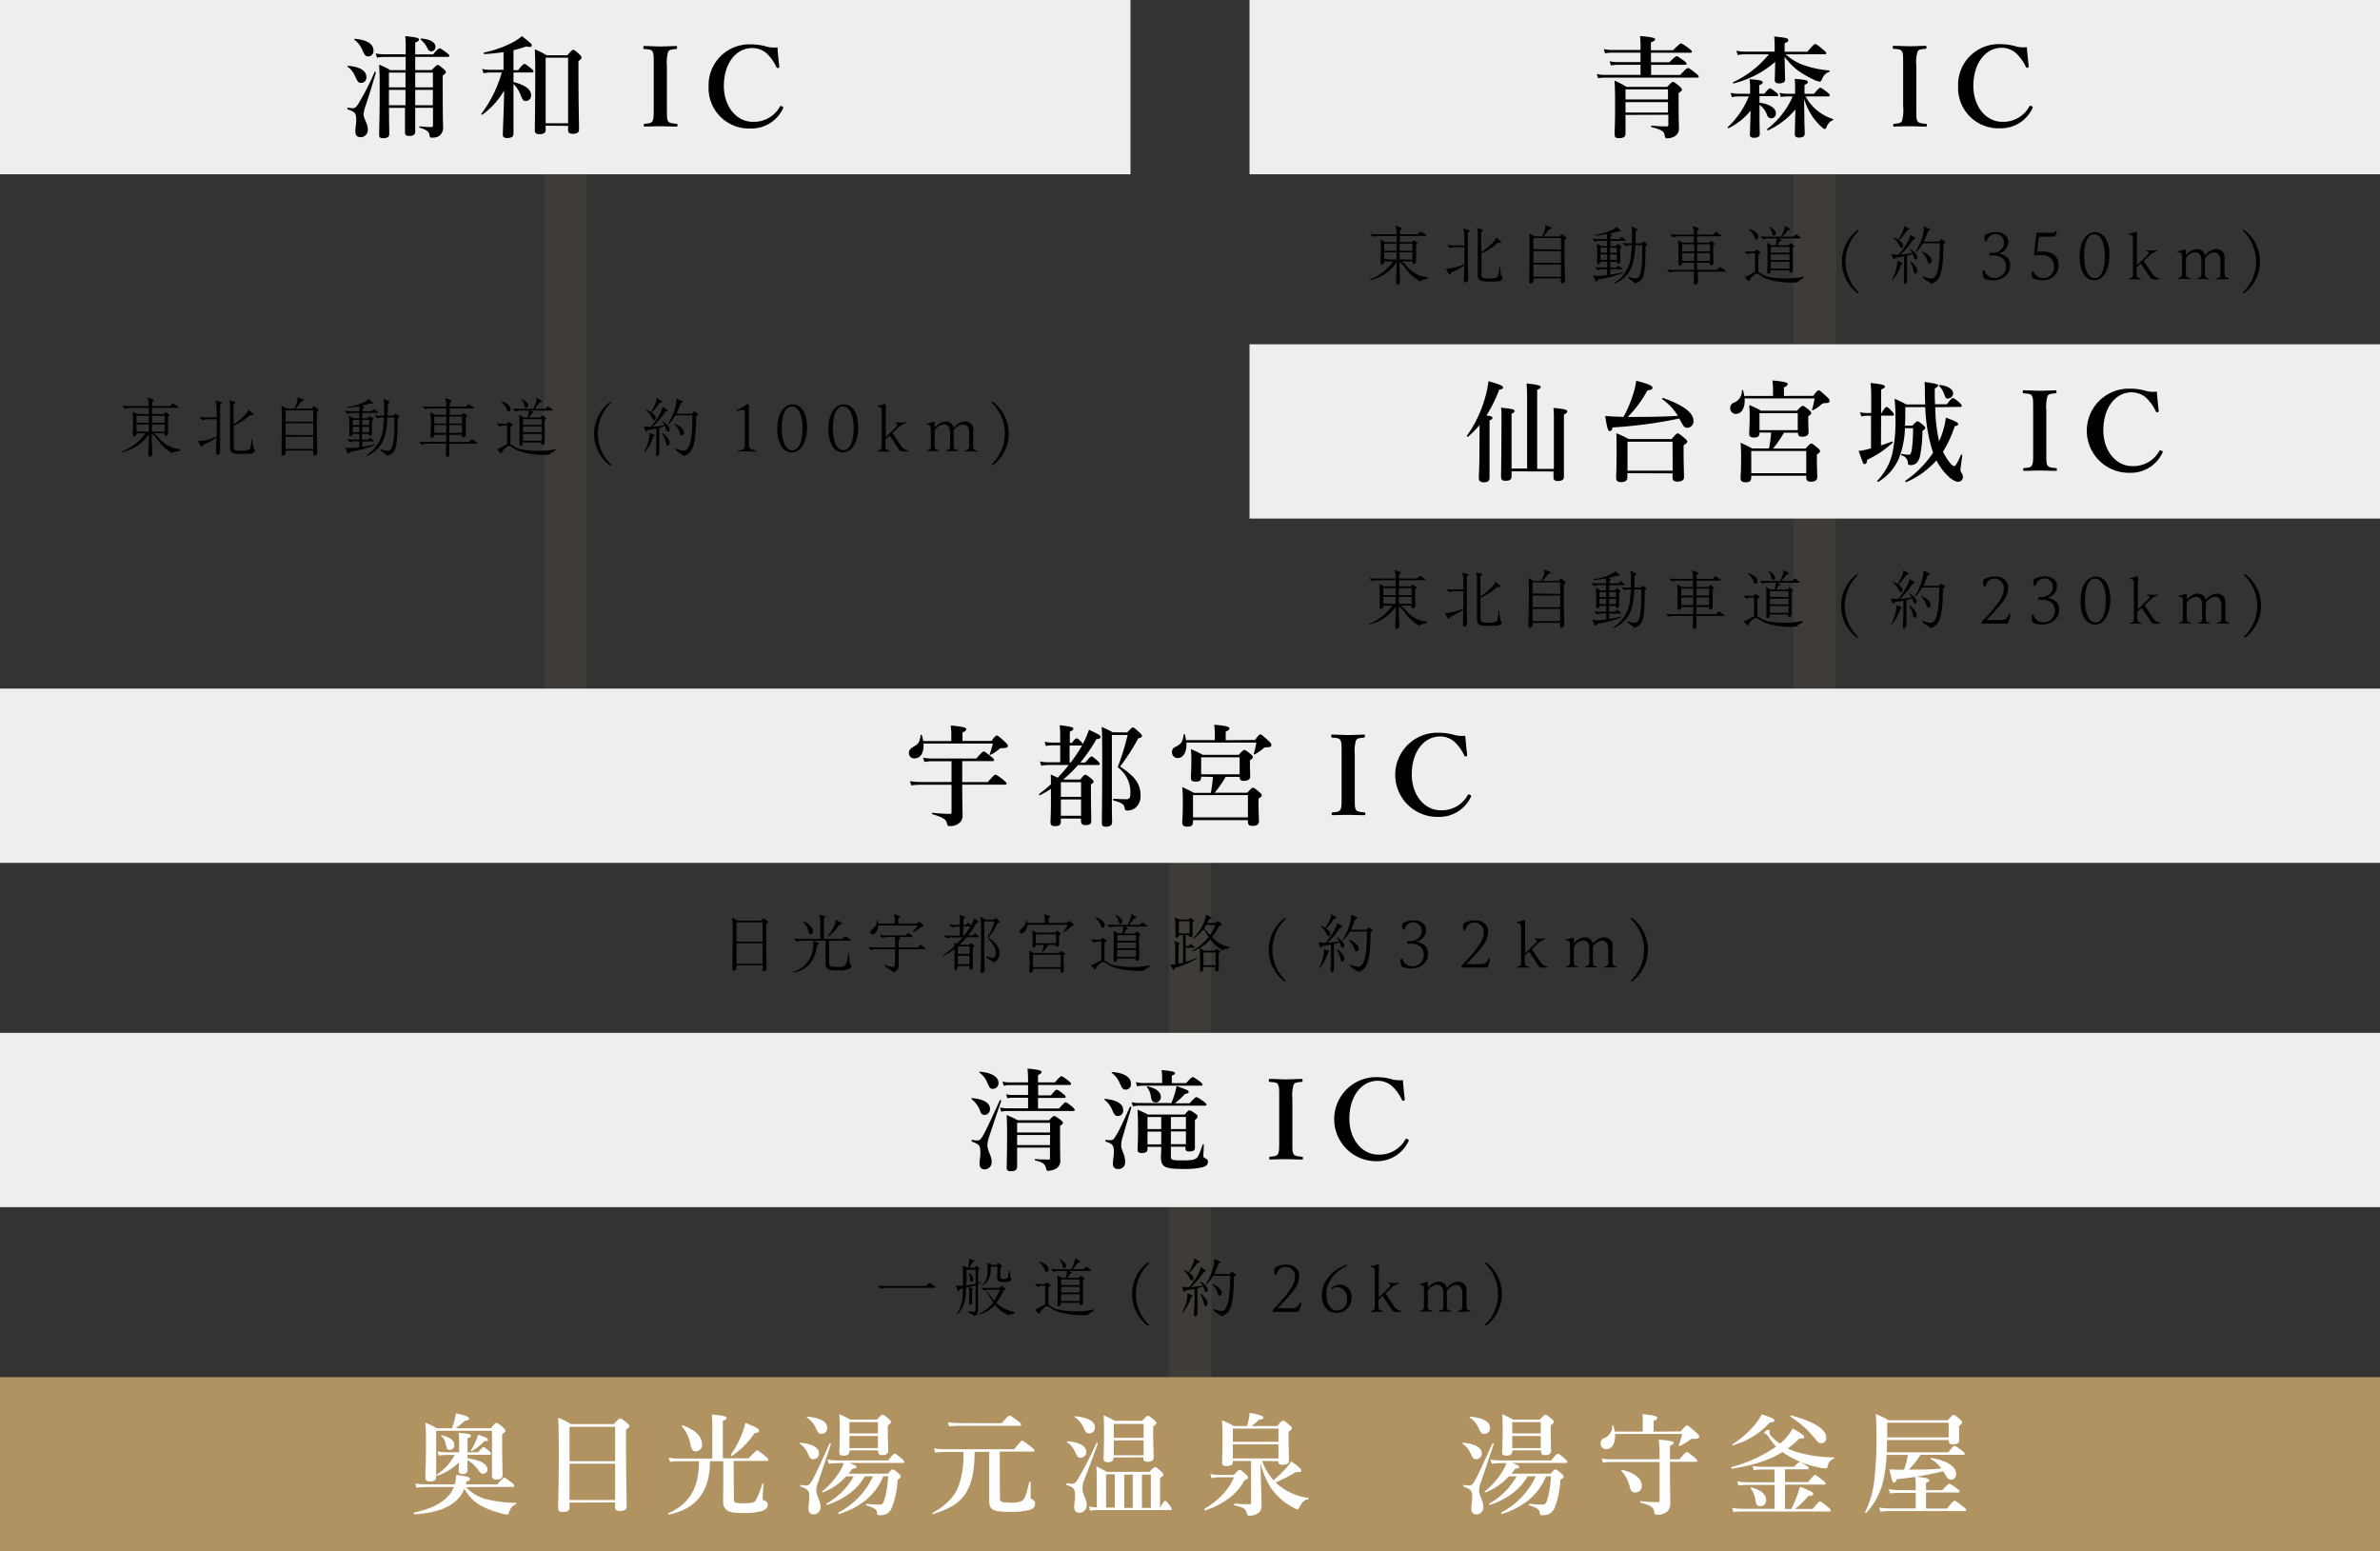
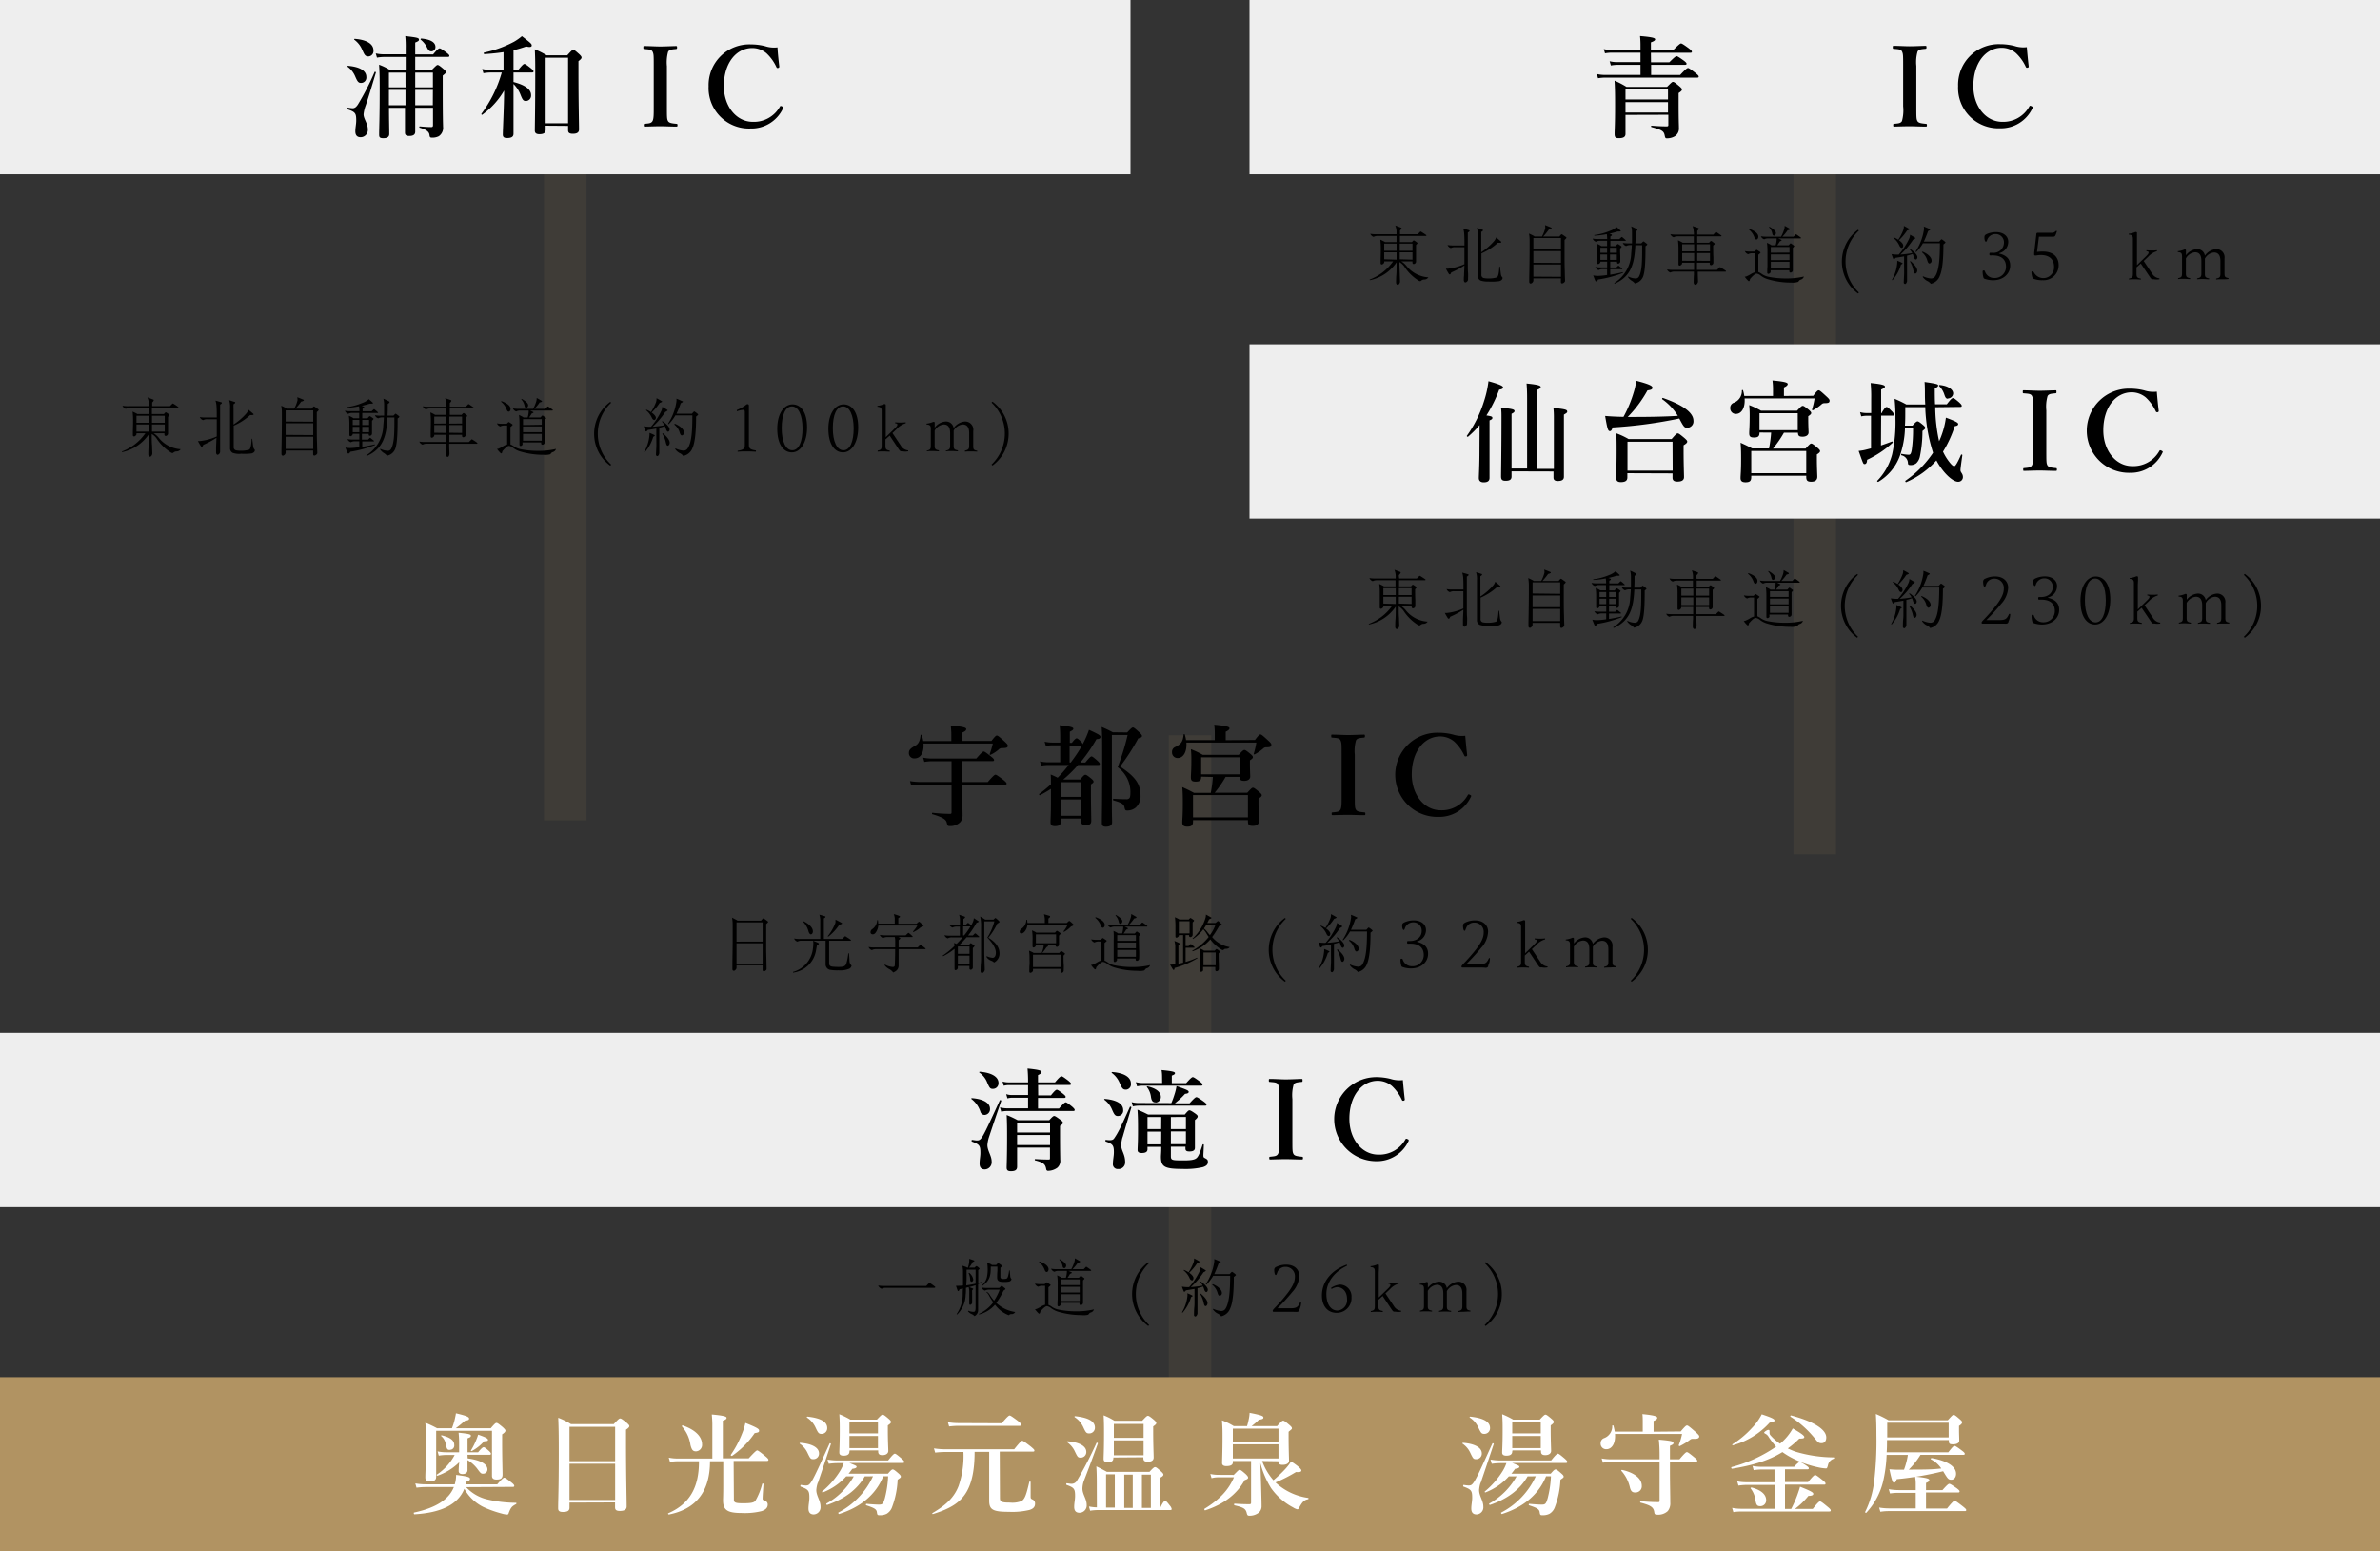
<svg xmlns="http://www.w3.org/2000/svg" viewBox="0 0 560 365">
  <rect x="0" y="0" width="560" height="365" fill="#333333" stroke="none" />
  <defs>
    <style>.cls-1,.cls-2{fill:#b19362;}.cls-1{opacity:0.1;}.cls-3{fill:#fff;}.cls-4{fill:#eee;}</style>
  </defs>
  <g id="レイヤー_2" data-name="レイヤー 2">
    <g id="レイヤー_1-2" data-name="レイヤー 1">
      <rect class="cls-1" x="128" y="4" width="10" height="189" />
      <rect class="cls-1" x="422" y="12" width="10" height="189" />
      <rect class="cls-1" x="275" y="173" width="10" height="189" />
      <rect class="cls-2" y="324" width="560" height="41" />
      <path class="cls-3" d="M109.67,349.87a9.83,9.83,0,0,0,5.07,2.91,30,30,0,0,0,6.68.78c.13,0,.11.26,0,.31-1,.52-1.24.81-1.74,2.14a.34.34,0,0,1-.36.31,5.55,5.55,0,0,1-1.28-.24,25.92,25.92,0,0,1-4.23-1.5,10.29,10.29,0,0,1-4.55-4.32c-1.46,3.64-5.36,5.64-11.76,6-.13,0-.2-.39-.07-.41,5.12-1.1,8.21-3.07,9.36-6h-6.61A17.36,17.36,0,0,0,98,350l-.28-1a14.42,14.42,0,0,0,2.44.21H107a7.62,7.62,0,0,0,.32-2.21c2.67.34,3.27.5,3.27.94,0,.28-.21.44-.86.65,0,.21-.07.41-.13.62H117c1.17-1.35,1.48-1.56,1.66-1.56s.52.21,1.64,1.09c.5.39.7.63.7.81s-.07.26-.33.26Zm5.8-13.86c.94-1.09,1.14-1.25,1.35-1.25s.47.16,1.48,1c.47.45.63.63.63.83s-.18.47-.78.86v1.56c0,4.14.1,7,.1,7.91s-.44,1.17-1.43,1.17c-.67,0-1.06-.24-1.06-.86V336.61H102.63v10.82c0,.78-.47,1.09-1.43,1.09-.78,0-1.12-.26-1.12-.91,0-1.35.15-2.73.15-8.19,0-1.56,0-3.12-.15-4.71a26.82,26.82,0,0,1,2.75,1.3h3.51a14.61,14.61,0,0,0,.6-1.84c.13-.58.26-1.12.34-1.67,2.44.57,3.09.86,3.09,1.22s-.18.39-1,.55a24.88,24.88,0,0,1-2.13,1.74Zm-5.43,7.1c3,.39,4.65,1.33,4.65,2.6a1,1,0,0,1-1,1c-.5,0-.57-.05-1.48-1.28A8,8,0,0,0,110,343.5c0,.78,0,1.85,0,2.37s-.39.93-1.17.93c-.6,0-.91-.28-.91-.7,0-.23,0-.83.13-2.08a13.65,13.65,0,0,1-5.12,3.17c-.13.05-.24-.21-.13-.28a12.72,12.72,0,0,0,4.18-4.61h-2a12.18,12.18,0,0,0-1.74.16l-.28-1a10,10,0,0,0,2,.21h3.07v-2.16a21.33,21.33,0,0,0-.13-2.45c2.44.26,2.89.37,2.89.7s-.16.37-.78.63v3.28h2.49c.81-1,1.12-1.2,1.3-1.2s.5.21,1.22.86c.29.26.5.49.5.67s-.08.26-.34.26H110Zm-4.16-2c-.63,0-.73-.13-1-1.38a3.05,3.05,0,0,0-1.06-1.87c-.11-.08,0-.21.15-.18,2,.49,2.91,1.2,2.91,2.26A1,1,0,0,1,105.88,341.08Zm8-2a10.28,10.28,0,0,1-2.86,2.26c-.1.05-.28,0-.2-.15a16.92,16.92,0,0,0,1.69-3.7c1.74.6,2.31.91,2.31,1.22S114.61,339,113.88,339.08Z" />
      <path class="cls-3" d="M134,353.51v1.2c0,.75-.52,1-1.56,1-.8,0-1.11-.24-1.11-.86,0-2.13.15-4.29.15-12.87,0-2.81,0-5.62-.13-8.43a16.59,16.59,0,0,1,3,1.49h10.06c1.09-1.17,1.3-1.33,1.51-1.33s.47.16,1.53,1c.47.42.63.6.63.8s-.19.45-.78.84v3c0,7.85.15,13.26.15,15.06,0,.75-.57,1.06-1.61,1.06-.83,0-1.12-.26-1.12-.86v-1.14Zm10.74-17.84H134v8.09h10.74Zm0,8.69H134v8.55h10.74Z" />
      <path class="cls-3" d="M172.68,352.81c0,.7.36.86,2.16.86s2.49-.13,2.88-.55a15.79,15.79,0,0,0,1.62-4c0-.13.31-.11.31,0-.08,1.15-.21,2.86-.21,3.41,0,.31,0,.34.65.6a.87.87,0,0,1,.55.85c0,.71-.47,1.23-1.46,1.54a16.28,16.28,0,0,1-4.55.44c-3.46,0-4.5-.65-4.5-3,0-.58.05-1.12.05-3.49v-5.69h-3.12c0,7.07-3.22,11.26-9.67,12.53-.13,0-.28-.23-.15-.29,5-2.18,7.25-6.05,7.22-12.24h-5a13.15,13.15,0,0,0-1.82.15l-.28-1a10,10,0,0,0,2,.21h8.25v-8c0-.8-.06-1.58-.13-2.36,3.17.28,3.48.54,3.48.8s-.29.47-.88.65v8.87h6.08c1.53-1.66,1.85-1.87,2-1.87s.52.21,1.84,1.3c.6.49.81.73.81.91s-.08.26-.34.26h-7.85Zm-8.92-11.36c-.73,0-1-.34-1.3-1.51a8.37,8.37,0,0,0-2-4.35c-.08-.1.08-.28.21-.23,3.07,1.07,4.52,2.71,4.52,4.45A1.51,1.51,0,0,1,163.76,341.45Zm13.81-4.29a20.7,20.7,0,0,1-5.31,5.35c-.1.08-.39-.13-.31-.23a24.21,24.21,0,0,0,2.65-5,14.22,14.22,0,0,0,.78-2.52c2.53,1,3.23,1.4,3.23,1.77S178.58,337,177.57,337.16Z" />
      <path class="cls-3" d="M191.41,343.29c-.65,0-.73-.08-1.38-1.43a5.35,5.35,0,0,0-1.85-2.21c-.1-.08,0-.21.11-.21,2.81.21,4.42,1.15,4.42,2.5A1.3,1.3,0,0,1,191.41,343.29Zm1,5.57a7,7,0,0,0-.34,1.69c0,1.37,1,2.49,1,3.9a1.68,1.68,0,0,1-1.59,1.84c-.83,0-1.25-.47-1.25-1.38s.21-1.69.21-2.54c0-1.67-.21-1.95-2.05-2.63-.13-.05-.06-.42.08-.39a8.43,8.43,0,0,0,1.06.13c.57,0,.86,0,1.54-1.14s1.82-3.67,4.13-8.74c.05-.13.36,0,.31.13C194.5,342.77,193.49,345.81,192.45,348.86Zm.91-11.52c-.65,0-.81-.16-1.43-1.51a5.54,5.54,0,0,0-2-2.32.13.13,0,0,1,.1-.23c3.15.34,4.65,1.22,4.65,2.68A1.32,1.32,0,0,1,193.36,337.34Zm10.16,10c-1.84,3.18-4.86,5.36-8.84,6.71-.13.05-.28-.23-.18-.31a16.65,16.65,0,0,0,6.42-6.4H199.1a14.36,14.36,0,0,1-5.48,3.77c-.13.06-.26-.15-.16-.23a19.5,19.5,0,0,0,4.24-4.86,9.2,9.2,0,0,0,.83-1.8H197a16,16,0,0,0-2,.16l-.29-1a13.44,13.44,0,0,0,2.26.21h12c1.09-1.38,1.4-1.59,1.58-1.59s.5.21,1.56,1.12c.45.39.65.62.65.8s-.07.26-.33.26H199.83c1.56.6,1.72.71,1.72.89s-.13.39-1,.49c-.29.39-.57.78-.89,1.15h9.26c.73-.86.94-1,1.14-1s.47.16,1.36.94c.39.34.54.54.54.75s-.08.26-.75.73a21,21,0,0,1-1.3,6.42,3,3,0,0,1-1.28,1.59,3.46,3.46,0,0,1-1.48.34c-.67,0-.73,0-.83-.73s-.68-1-2.5-1.61c-.13-.06-.07-.34.06-.34,1.37.13,2.41.18,2.93.18.84,0,1-.18,1.38-1.46a24.73,24.73,0,0,0,.78-5.2h-1.14c-1.82,4.48-5.54,7.34-10.38,8.87-.13.05-.28-.29-.18-.34a18.23,18.23,0,0,0,8.14-8.53Zm-3.61-5.87c0,.7-.49,1-1.38,1-.67,0-1-.24-1-.73,0-.7.1-1.9.1-5.07,0-1.48,0-2.45-.1-3.95a18.77,18.77,0,0,1,2.6,1.27h6.24c.93-1,1.14-1.17,1.35-1.17s.47.16,1.38.94c.41.36.57.54.57.75s0,.34-.73.83v1c0,2.6.11,4.44.11,5s-.47,1-1.38,1c-.73,0-1-.26-1-.88v-.23h-6.71Zm6.71-6.89h-6.71v2.65h6.71Zm0,3.25h-6.71v2.86h6.71Z" />
      <path class="cls-3" d="M235.28,352.44c0,.89.41,1.07,2.34,1.07a5.91,5.91,0,0,0,2.75-.36c.83-.52,1.15-1.69,1.82-4.5,0-.13.31-.11.31,0v3.23c0,.65,0,.7.47.91a1,1,0,0,1,.57,1c0,.7-.39,1.17-1.32,1.45a17.28,17.28,0,0,1-4.79.44c-3.77,0-4.68-.46-4.68-2.62,0-1.67,0-3.17,0-5.12v-6.37h-3.43c0,4.13-.6,7.09-1.8,9.25-1.45,2.63-3.92,4.14-8,5.38a.13.13,0,0,1-.11-.23c3.23-1.9,5.1-3.69,6.14-6.37a21.57,21.57,0,0,0,1.14-8h-4.26a22.28,22.28,0,0,0-2.39.15l-.29-1a17.77,17.77,0,0,0,2.71.21h16.17c1.4-1.74,1.71-2,1.9-2s.52.21,2,1.35c.65.55.86.75.86.94s-.08.26-.34.26h-7.82Zm.41-17.6c1.38-1.61,1.69-1.82,1.87-1.82s.52.21,1.88,1.22c.65.5.83.76.83.94s-.08.26-.34.26H225.58a20.12,20.12,0,0,0-2.26.15l-.29-1a14.67,14.67,0,0,0,2.47.21Z" />
      <path class="cls-3" d="M255,348.47a6,6,0,0,0-.31,1.74c0,1.35,1,2.44,1,3.82a1.72,1.72,0,0,1-1.69,1.87c-.84,0-1.25-.47-1.25-1.38s.21-1.69.21-2.54c0-1.69-.21-2-2-2.63-.13-.05-.08-.42.05-.39.78.1.88.13,1.07.13a1.44,1.44,0,0,0,1.3-.7,90,90,0,0,0,4.62-8.92c.06-.13.37,0,.32.13C257.25,342.56,256.16,345.5,255,348.47Zm-.7-5.54c-.65,0-.73-.08-1.38-1.43a5.35,5.35,0,0,0-1.85-2.21c-.1-.08,0-.21.11-.21,2.8.21,4.42,1.14,4.42,2.5A1.3,1.3,0,0,1,254.34,342.93Zm2-5.7c-.65,0-.81-.15-1.43-1.51a5.45,5.45,0,0,0-2-2.31.13.13,0,0,1,.1-.23c3.15.33,4.66,1.22,4.66,2.68A1.33,1.33,0,0,1,256.39,337.23Zm1.77,12.67c0-1.64,0-3.28-.11-4.92,1.17.57,1.36.68,2.5,1.3h10c.91-1,1.12-1.12,1.33-1.12s.47.16,1.38,1c.41.37.57.57.57.78s-.21.44-.78.73v7h.08c.62-1.36.93-1.56,1.12-1.56s.41.2,1.09,1.09a1.79,1.79,0,0,1,.44.8c0,.19-.08.26-.34.26h-17a13.6,13.6,0,0,0-1.85.16l-.28-1a10.67,10.67,0,0,0,1.87.21Zm3.9-7V343c0,.7-.39,1-1.3,1-.76,0-1-.28-1-.75,0-.91.1-1.84.1-6,0-1.41,0-2.84-.1-4.27a13.83,13.83,0,0,1,2.55,1.28h6.52c.94-1,1.15-1.17,1.35-1.17s.47.15,1.41.93c.41.37.57.55.57.76s-.1.36-.73.8v1.2c0,3.12.11,5.41.11,6.11s-.52,1-1.36,1-1.06-.24-1.06-.86v-.18Zm.34,11.78v-7.83h-2.06v7.83ZM269.08,335h-7v3.27h7Zm0,3.87h-7v3.51h7Zm-4.55,8.06v7.83h2v-7.83Zm6.26,0h-2.1v7.83h2.1Z" />
      <path class="cls-3" d="M290.29,347c1-1,1.17-1.2,1.38-1.2s.47.16,1.43,1c.42.42.57.63.57.84s-.21.41-.8.57c-1.82,3.3-4.89,5.69-9.29,7.12-.13.05-.28-.28-.18-.36,3.56-2.16,5.7-4.5,6.94-7.41h-3.71a6,6,0,0,0-1.56.21l-.29-1a8.31,8.31,0,0,0,1.85.21Zm6.68-3.28a14.31,14.31,0,0,0,2.66,4.53,30.19,30.19,0,0,0,2.7-2.55,12.45,12.45,0,0,0,1.46-1.87c1.58,1,2.41,1.79,2.41,2.1s-.23.45-1.27.39a34.75,34.75,0,0,1-4.81,2.45,14.16,14.16,0,0,0,7.67,3.64c.13,0,.13.28,0,.31-1,.18-1.4.75-2,1.79-.28.5-.31.58-.54.58a3.29,3.29,0,0,1-1-.45,14.82,14.82,0,0,1-5.18-4.55,21.25,21.25,0,0,1-2.52-5.92c.21,5.87.29,9.23.29,10.24a2,2,0,0,1-.65,1.46,3.45,3.45,0,0,1-2.24.72c-.39,0-.49-.13-.62-.7-.26-1-.86-1.27-2.86-1.74-.13,0-.11-.39,0-.39,1.38.1,2.42.13,3.49.13.31,0,.41-.08.41-.36v-9.81h-4.29v.34c0,.57-.52.86-1.53.86-.6,0-1-.21-1-.7,0-.81.1-2.65.1-5.88,0-1.74,0-2.44-.13-4.18a14.84,14.84,0,0,1,2.78,1.35h3.12a14.82,14.82,0,0,0,.39-1.56,8.75,8.75,0,0,0,.21-1.56c2.76.54,3.25.75,3.25,1.09s-.23.39-1.06.55a16.84,16.84,0,0,1-1.72,1.48h6c1-1.12,1.22-1.28,1.43-1.28s.47.16,1.46,1c.44.39.6.57.6.78s0,.18-.78.83V338c0,2.91.1,5,.1,5.62s-.55,1-1.51,1c-.78,0-1-.24-1-.84Zm3.85-7.61H290.08v3.09h10.74Zm0,3.69H290.08v3.33h10.74Z" />
      <path class="cls-3" d="M347.36,343.29c-.65,0-.73-.08-1.38-1.43a5.32,5.32,0,0,0-1.84-2.21c-.11-.08,0-.21.1-.21,2.81.21,4.42,1.15,4.42,2.5A1.3,1.3,0,0,1,347.36,343.29Zm1,5.57a7,7,0,0,0-.34,1.69c0,1.37,1,2.49,1,3.9a1.67,1.67,0,0,1-1.58,1.84c-.84,0-1.25-.47-1.25-1.38s.21-1.69.21-2.54c0-1.67-.21-1.95-2.06-2.63-.13-.05-.05-.42.08-.39a8.49,8.49,0,0,0,1.07.13c.57,0,.85,0,1.53-1.14s1.82-3.67,4.13-8.74c.06-.13.37,0,.32.13C350.46,342.77,349.44,345.81,348.4,348.86Zm.91-11.52c-.65,0-.8-.16-1.43-1.51a5.4,5.4,0,0,0-2-2.32.13.13,0,0,1,.1-.23c3.15.34,4.66,1.22,4.66,2.68A1.33,1.33,0,0,1,349.31,337.34Zm10.17,10c-1.85,3.18-4.86,5.36-8.84,6.71-.13.05-.29-.23-.18-.31a16.65,16.65,0,0,0,6.42-6.4h-1.82a14.39,14.39,0,0,1-5.49,3.77c-.13.06-.26-.15-.15-.23a19.44,19.44,0,0,0,4.23-4.86,9.27,9.27,0,0,0,.84-1.8H353a16.09,16.09,0,0,0-2,.16l-.29-1a13.45,13.45,0,0,0,2.27.21h12c1.09-1.38,1.41-1.59,1.59-1.59s.49.21,1.56,1.12c.44.39.65.62.65.8s-.08.26-.34.26H355.79c1.56.6,1.71.71,1.71.89s-.13.39-1,.49c-.28.39-.57.78-.88,1.15h9.25c.73-.86.94-1,1.15-1s.47.16,1.35.94c.39.34.55.54.55.75s-.08.26-.76.73a20.75,20.75,0,0,1-1.3,6.42,3,3,0,0,1-1.27,1.59,3.53,3.53,0,0,1-1.48.34c-.68,0-.73,0-.84-.73s-.67-1-2.49-1.61c-.13-.06-.08-.34.05-.34,1.38.13,2.42.18,2.94.18.83,0,1-.18,1.38-1.46a24.73,24.73,0,0,0,.78-5.2h-1.15c-1.82,4.48-5.54,7.34-10.37,8.87-.13.05-.29-.29-.18-.34a18.21,18.21,0,0,0,8.13-8.53Zm-3.62-5.87c0,.7-.49,1-1.37,1-.68,0-1-.24-1-.73,0-.7.11-1.9.11-5.07,0-1.48,0-2.45-.11-3.95a18.77,18.77,0,0,1,2.6,1.27h6.24c.94-1,1.15-1.17,1.35-1.17s.47.16,1.38.94c.42.36.57.54.57.75s-.05.34-.72.83v1c0,2.6.1,4.44.1,5s-.47,1-1.38,1c-.73,0-1-.26-1-.88v-.23h-6.71Zm6.71-6.89h-6.71v2.65h6.71Zm0,3.25h-6.71v2.86h6.71Z" />
      <path class="cls-3" d="M395.45,336.77c1.07-1.25,1.28-1.41,1.49-1.41s.46.16,2,1.51c.73.67.88.86.88,1.07,0,.36-.31.57-1,.57s-.83-.05-1.19.23a14.09,14.09,0,0,1-2.37,1.46c-.1.05-.31-.08-.26-.21a15.16,15.16,0,0,0,.78-2.63H380c.16,2.11-.67,3.59-2.05,3.59a1.3,1.3,0,0,1-1.33-1.38,1.23,1.23,0,0,1,.84-1.24,2.93,2.93,0,0,0,1.89-2.89c0-.13.26-.16.29,0,.13.47.23.91.31,1.36h6.58v-2c0-.81,0-1.51-.08-2.11,3.2.31,3.49.6,3.49.88s-.29.5-.86.73v2.53Zm-2.52,9.36c0,2.62.08,5.95.08,7.38a2.85,2.85,0,0,1-.6,2,3.28,3.28,0,0,1-2.55.83c-.44,0-.57-.13-.62-.6-.16-1.14-.81-1.59-3.22-2.21-.13,0-.13-.39,0-.36a41.84,41.84,0,0,0,4.21.23c.18,0,.26-.13.26-.36v-9.08H378.94a11.56,11.56,0,0,0-1.79.16l-.29-1a11.51,11.51,0,0,0,2.11.2h11.52v-1.19a31.88,31.88,0,0,0-.18-3.44c2.88.27,3.45.4,3.45.76s-.18.39-.83.7v3.17h2.24c1.25-1.48,1.56-1.69,1.74-1.69s.52.21,1.72,1.2c.52.42.72.65.72.83s-.07.26-.33.26h-6.09Zm-8.19,5c-.65,0-1-.29-1.22-1.15a8.76,8.76,0,0,0-2-3.92c-.11-.08,0-.26.15-.24,2.94.65,4.63,2.06,4.63,3.72A1.46,1.46,0,0,1,384.74,351.12Z" />
      <path class="cls-3" d="M416.17,338.09a1.89,1.89,0,0,0-.73-.75c-.26-.13-.34-.18-.34-.31s.65-.63,1-.63a.24.24,0,0,1,.26.21c0,.13,0,.34,0,.47a.92.92,0,0,0,.29.67,11.41,11.41,0,0,0,2.18,1.9,12.61,12.61,0,0,0,3-3.59c1.74,1,2.71,1.67,2.71,2s-.29.39-1.17.39a21.79,21.79,0,0,1-2.71,2.31,18.36,18.36,0,0,0,1.69.73,32,32,0,0,0,9.1,1.38c.16,0,.16.28,0,.33a2,2,0,0,0-1.35,1.54c-.16.57-.21.73-.47.73a10.26,10.26,0,0,1-1.82-.26,24.07,24.07,0,0,1-6.32-2.29,18.19,18.19,0,0,1-2.1-1.3c-3.2,2-7.05,3.14-11.86,3.92-.15,0-.26-.33-.1-.39a33.51,33.51,0,0,0,10.48-4.81A19.36,19.36,0,0,1,416.17,338.09Zm1.38,11.26H411a13.39,13.39,0,0,0-1.95.16l-.29-1a10.86,10.86,0,0,0,2.11.21h6.66v-3h-3a12.88,12.88,0,0,0-1.9.16l-.28-1a11.41,11.41,0,0,0,2.1.2h7.7c.91-1,1.2-1.12,1.35-1.12s.52.16,1.48.81c.42.29.63.5.63.65s-.08.26-.34.26H420v3h5.43c1.17-1.45,1.49-1.66,1.67-1.66s.52.21,1.71,1.17c.52.41.73.65.73.83s-.08.26-.34.26H420v5.72h1.46a25.82,25.82,0,0,0,1.45-3.3c.24-.68.47-1.33.63-1.93,2.54,1,3.12,1.36,3.12,1.67s-.34.49-1.15.49a18.25,18.25,0,0,1-3.17,3.07h4.19c1.22-1.56,1.53-1.77,1.71-1.77s.52.21,1.77,1.25c.55.44.75.68.75.86s-.07.26-.33.26H409.67a13,13,0,0,0-1.82.15l-.29-1a10.72,10.72,0,0,0,2.11.21h7.88Zm-9.91-9.57a21.89,21.89,0,0,0,4.6-3.85,13.65,13.65,0,0,0,2.29-3.19c2.18.72,3,1.09,3,1.4s-.2.44-1.14.55A18.17,18.17,0,0,1,407.8,340C407.64,340.09,407.51,339.86,407.64,339.78Zm4.5,10.17c2.29.62,3.43,1.66,3.43,3a1.37,1.37,0,0,1-1.35,1.4c-.7,0-1-.18-1.17-1.45a5.75,5.75,0,0,0-1.12-2.71C411.83,350.05,412,349.9,412.14,350ZM421.42,333c5.72,1.51,8.29,3.43,8.29,5.18,0,.85-.44,1.35-1.11,1.35s-.86-.24-1.49-1a23.67,23.67,0,0,0-5.79-5.22C421.19,333.23,421.26,333,421.42,333Z" />
      <path class="cls-3" d="M450.29,345.74c2.16,0,4.34,0,6.48-.26a6.45,6.45,0,0,0-2.45-2.16c-.1-.05.05-.31.18-.29,3.72.65,5.75,2,5.75,3.69,0,.84-.47,1.41-1.12,1.41s-.83-.21-1.64-1.54c-.1-.15-.18-.31-.28-.46A74.77,74.77,0,0,1,446.29,348c-.21.63-.39.83-.65.83s-.5-.41-1.07-3.17a19.77,19.77,0,0,0,2.26.11H448a17.23,17.23,0,0,0,.91-3.49h-5a33.3,33.3,0,0,1-.86,6.4,16.45,16.45,0,0,1-3.93,7.23c-.08.1-.31-.11-.26-.21a21.72,21.72,0,0,0,2.11-7.1,80.74,80.74,0,0,0,.54-11c0-2.47-.05-3.46-.13-4.94a26,26,0,0,1,3,1.48H458.3c1-1.11,1.17-1.27,1.38-1.27s.47.16,1.43,1c.41.36.57.54.57.75s-.18.5-.73.83v.89c0,1.19.05,1.79.05,2.57,0,.57-.54.88-1.45.88s-1-.15-1-1H444c0,1,0,1.92-.08,2.88h14.51c1-1.3,1.27-1.5,1.45-1.5s.55.2,1.69,1.06c.52.39.73.6.73.78s-.08.26-.34.26H451.88a18.93,18.93,0,0,1-2.76,3.49Zm2.89,9.17h4.94c1.3-1.61,1.61-1.82,1.79-1.82s.52.21,1.9,1.28c.62.49.83.7.83.88s-.08.26-.34.26H444.21a11.22,11.22,0,0,0-1.77.16l-.29-1a13.31,13.31,0,0,0,2.26.2h6.35v-3.66H446.6a14.1,14.1,0,0,0-1.9.15l-.29-1a15,15,0,0,0,2.5.21h3.85v-1.27a8.84,8.84,0,0,0-.16-1.9c3.1.28,3.36.57,3.36.83s-.21.42-.78.65v1.69h3.87c1.12-1.27,1.43-1.48,1.61-1.48s.55.21,1.69,1c.52.39.73.6.73.78s-.08.26-.34.26h-7.56Zm5.33-20.2H444.05v3.46h14.46Z" />
      <rect class="cls-4" y="243" width="560" height="41" />
      <path d="M231.71,262.3a1,1,0,0,1-1-.67,6.16,6.16,0,0,0-2.13-3.07c-.11-.08,0-.21.1-.21,2.75.21,4.26,1.15,4.26,2.52A1.34,1.34,0,0,1,231.71,262.3Zm.93,5.41a8.26,8.26,0,0,0-.31,1.69c0,1.35,1,2.5,1,3.88a1.68,1.68,0,0,1-1.59,1.84c-.86,0-1.25-.47-1.25-1.38s.19-1.66.19-2.49c0-1.74-.21-2-2-2.68-.13-.05-.08-.42.05-.39.75.1.91.13,1.06.13.55,0,.86,0,1.54-1.2s1.77-3.53,3.92-8.24c.06-.13.39,0,.34.11C234.59,261.89,233.6,264.8,232.64,267.71Zm1-11.54c-.62,0-.78-.13-1.35-1.48a5.12,5.12,0,0,0-1.84-2.34c-.11-.08,0-.21.1-.21,2.78.23,4.39,1.19,4.39,2.65A1.31,1.31,0,0,1,233.6,256.17Zm10.64,1.53h3c.88-1.12,1.2-1.32,1.38-1.32s.52.2,1.45.93c.42.34.63.55.63.73s-.08.26-.34.26h-6.16v2.5h4.94c1.09-1.25,1.4-1.46,1.58-1.46s.5.21,1.49,1c.41.37.62.6.62.78s-.08.26-.34.26H236.88a6.83,6.83,0,0,0-1.3.16l-.29-1a7.44,7.44,0,0,0,1.67.21h4.94v-2.5h-3.75a4.49,4.49,0,0,0-1.11.16l-.29-1a4.21,4.21,0,0,0,1.3.21h3.85v-2.34h-4.58a4.84,4.84,0,0,0-1.14.16l-.29-1a5,5,0,0,0,1.38.2h4.63v-.41c0-1-.06-2.11-.13-2.84,3,.29,3.3.55,3.3.81s-.29.49-.83.73v1.71h4c1-1.22,1.35-1.43,1.53-1.43s.52.21,1.56,1c.47.39.68.6.68.78s-.08.26-.34.26h-7.41ZM239.32,270c0,2.18,0,3.33,0,4.47,0,.73-.39,1.07-1.46,1.07-.75,0-1-.26-1-.84s.1-2.44.1-7.12c0-1.74,0-3.48-.1-5.25a22.58,22.58,0,0,1,2.6,1.22h7.41c.75-.83,1-1,1.17-1s.49.16,1.46.89c.44.33.59.52.59.72s-.07.32-.67.73v1.3c0,5,.05,5.85.05,6.61a2.15,2.15,0,0,1-.68,1.92,3.77,3.77,0,0,1-2.13.73.43.43,0,0,1-.49-.37c-.19-1.14-.6-1.58-2.6-2.08-.13,0-.13-.31,0-.31,1.25.08,2.18.11,3.17.11.29,0,.31-.06.31-.37V270Zm7.75-5.85h-7.75v2.29h7.75Zm0,2.88h-7.75v2.37h7.75Z" />
      <path d="M263,262.56c-.62,0-.86-.39-1.35-1.53a5.42,5.42,0,0,0-1.79-2.29c-.11-.08,0-.21.1-.21,2.78.24,4.32,1.15,4.32,2.63A1.26,1.26,0,0,1,263,262.56Zm1.12,5a8.13,8.13,0,0,0-.31,1.84c0,1.33.93,2.13.93,4a1.55,1.55,0,0,1-1.69,1.63,1.11,1.11,0,0,1-1.19-1.24c0-.91.23-1.8.23-2.71,0-1.58-.26-1.95-1.92-2.52-.13-.05-.08-.42.05-.39a4.91,4.91,0,0,0,.86.08c.65,0,.91-.13,1.17-.57.91-1.33,1.61-2.81,3.61-7.26.05-.13.37,0,.34.13C265.52,262.9,264.84,265.11,264.14,267.56Zm.81-11.21c-.76,0-.94-.36-1.49-1.59a5.58,5.58,0,0,0-1.84-2.34c-.11-.07,0-.21.1-.21,2.78.21,4.4,1.2,4.4,2.71A1.26,1.26,0,0,1,265,256.35Zm10.68,3.17a19.67,19.67,0,0,0,.73-2,12.36,12.36,0,0,0,.49-2c2.47.85,2.86,1.06,2.86,1.35s-.26.41-.85.47a18.86,18.86,0,0,1-2.4,2.23h3.46c1.12-1.25,1.43-1.45,1.61-1.45s.55.2,1.67,1c.49.36.7.57.7.75s-.08.26-.34.26H267.88a6.28,6.28,0,0,0-1.32.16l-.29-1a6.35,6.35,0,0,0,1.61.21Zm-2.18-6.39a8.15,8.15,0,0,0-.13-1.38c2.91.26,3.17.49,3.17.73s-.26.39-.75.57v1.77h3.38c1.06-1.2,1.37-1.41,1.56-1.41s.54.21,1.61,1c.47.36.67.57.67.75s-.07.26-.33.26H268.79a6.28,6.28,0,0,0-1.24.16l-.29-1a6.24,6.24,0,0,0,1.53.21h4.66ZM275.5,272c0,1,.31,1,3.17,1,1.77,0,2.45-.21,2.81-.5s.68-.7,1.48-3.2c.06-.13.29-.1.29,0,0,.78-.1,2.11-.1,2.44s0,.55.28.68c.7.36.78.47.78,1s-.36.91-1.19,1.17a18.38,18.38,0,0,1-4.79.42c-4.24,0-5.07-.5-5.07-2.91,0-.32.08-1,.08-2.21v-.08H270v.57c0,.62-.47.88-1.33.88-.65,0-1-.18-1-.7,0-.73.1-1.56.1-4.55,0-1.64,0-3.27-.13-4.94,1.2.5,1.35.57,2.52,1.15h8.61c.68-.81.88-1,1.09-1s.52.16,1.38.76c.42.31.57.47.57.67s-.13.45-.65.86v1.07c0,2.81,0,4.83,0,5.46s-.46.86-1.32.86c-.63,0-.91-.19-.91-.68v-.44H275.5Zm-3.56-12.64c-.7,0-1-.34-1.14-1.4a4.57,4.57,0,0,0-.94-2.21c-.08-.11.05-.18.18-.16,2.19.5,3.1,1.43,3.1,2.5A1.3,1.3,0,0,1,271.94,259.39Zm1.3,3.43H270v2.84h3.22Zm0,3.44H270v3h3.22Zm5.8-.6v-2.84H275.5v2.84Zm0,3.56v-3H275.5v3Z" />
      <path d="M304.09,268c0,2.6,0,3,.26,3.49s1,.54,2,.65c.18,0,.23.07.23.33s-.05.32-.26.32c-1.27,0-2.63-.08-3.82-.08s-2.5.05-3.64.08c-.16,0-.21-.06-.21-.32s0-.31.18-.33c1-.11,1.56-.11,1.87-.65s.29-1.72.29-3.49v-9.44c0-2.49,0-2.8-.26-3.38s-.94-.54-2-.65c-.13,0-.18-.05-.18-.36s.05-.34.21-.34c1.25,0,2.62.11,3.77.11s2.55-.08,3.72-.11c.18,0,.23,0,.23.37s-.08.31-.23.33c-1,.11-1.59.13-1.87.65a9.05,9.05,0,0,0-.29,3.38Z" />
      <path d="M330.53,258.59a.29.29,0,0,1-.26.36c-.26.05-.31,0-.42-.21a10.54,10.54,0,0,0-2.34-3.25,5.18,5.18,0,0,0-3.33-1.22c-3.77,0-6.68,3.54-6.68,8.94,0,4.79,2.94,8.43,6.81,8.43a7,7,0,0,0,6.4-3.62c.08-.13.18-.18.52,0a.3.3,0,0,1,.18.47,8.18,8.18,0,0,1-7.64,4.7,9.89,9.89,0,1,1,.1-19.78,13.76,13.76,0,0,1,3.3.41,7,7,0,0,0,2.92.29C330.19,255.44,330.37,257.23,330.53,258.59Z" />
-       <rect class="cls-4" y="162" width="560" height="41" />
      <path d="M233.28,174.32c.86-1.11,1.06-1.27,1.27-1.27s.47.16,1.8,1.38c.62.57.78.78.78,1,0,.41-.19.54-1.23.57a1.15,1.15,0,0,0-1,.41,8.44,8.44,0,0,1-1.84,1.17.14.14,0,0,1-.19-.18,18.5,18.5,0,0,0,.73-2.47H217.29c.15,2-.6,3.49-2.08,3.49a1.23,1.23,0,0,1-1.35-1.33c0-.73.49-1.09,1.63-1.74.65-.37,1-1.15,1.12-2.4a.16.16,0,0,1,.29,0,12.3,12.3,0,0,1,.34,1.4h6.6v-1.77c0-.44-.05-1.06-.13-1.89,3.33.28,3.64.57,3.64.85s-.29.55-.88.78v2ZM226.41,184h6c1.32-1.54,1.64-1.74,1.82-1.74s.52.2,1.82,1.19c.6.5.8.71.8.89s-.07.26-.33.26H226.41v.18c0,3.69.08,6.14.08,7a2.56,2.56,0,0,1-.47,1.56,3.21,3.21,0,0,1-2.6,1c-.44,0-.47-.1-.65-.78s-.7-1.22-3.38-2c-.13,0-.13-.36,0-.34a40.3,40.3,0,0,0,4.16.26c.26,0,.34-.1.34-.39v-6.47h-7.25a19.37,19.37,0,0,0-2.24.15l-.29-1a15.81,15.81,0,0,0,2.55.21h7.23v-4.89h-4.57a11.93,11.93,0,0,0-1.83.16l-.28-1a10.72,10.72,0,0,0,2.11.21h10.4c1.24-1.45,1.56-1.66,1.74-1.66s.52.21,1.71,1.17c.52.42.73.65.73.83s-.08.26-.34.26h-7.15Z" />
      <path d="M255.37,179.39c1-1.22,1.28-1.43,1.46-1.43s.49.21,1.38,1c.36.34.57.57.57.75s-.08.26-.34.26h-4.78a31.4,31.4,0,0,1-3.49,3.43h4c.8-1,1-1.12,1.22-1.12s.47.16,1.38.89c.39.34.54.52.54.73s-.13.31-.62.65V186c0,3.69.08,6.29.08,7.12s-.45,1-1.41,1c-.8,0-1-.42-1-.89v-.65h-4.75v.78c0,.76-.5,1-1.43,1-.76,0-1-.31-1-.91,0-.78.1-1.71.1-4.86,0-1,0-2,0-3a28.9,28.9,0,0,1-2.6,1.51c-.11,0-.26-.23-.16-.31.94-.7,1.87-1.46,2.76-2.27,0-.77,0-1.53-.06-2.31.81.34,1.18.52,1.64.76a30.37,30.37,0,0,0,2.6-3h-4.73a10.88,10.88,0,0,0-1.74.16l-.29-1a9.15,9.15,0,0,0,2,.21h2.76v-4h-1.9a8.93,8.93,0,0,0-1.48.16l-.29-1a8.43,8.43,0,0,0,1.8.2h1.87V173a21.85,21.85,0,0,0-.13-2.37c2.91.29,3.22.55,3.22.81s-.28.44-.83.7v2.62h.49c.63-.85.94-1.06,1.12-1.06s.47.21,1,.75a1.39,1.39,0,0,1,.42.63l.39-.76a21.53,21.53,0,0,0,1.09-2.62c2.37,1.09,2.71,1.32,2.71,1.66s-.29.52-.94.52a37.93,37.93,0,0,1-3.8,5.51Zm-1,4.63h-4.75v3.46h4.75Zm0,4.06h-4.75v3.85h4.75Zm-2.44-8.69a35.48,35.48,0,0,0,2.68-4,.65.65,0,0,1-.21,0h-2.73v4Zm13.29-7.07c.93-1,1.14-1.17,1.35-1.17s.44.16,1.51,1.14c.47.45.62.65.62.86s-.13.39-.88.57a50.75,50.75,0,0,1-4.27,6.63c3.57,2.35,4.81,4.11,4.81,6.79a3.55,3.55,0,0,1-1.14,2.86,3,3,0,0,1-2,.68c-.44,0-.5-.08-.65-.81s-.89-1.09-2.58-1.56c-.13,0-.13-.39,0-.39,1.07.08,2.21.11,3,.11a.92.92,0,0,0,.71-.21c.23-.21.28-.68.28-1.59a7.24,7.24,0,0,0-3-5.74,56,56,0,0,0,2.34-7.57h-3.7v16.8c0,2.13.05,3.09.05,3.77s-.54,1-1.48,1c-.73,0-.93-.29-.93-.89,0-2,.08-3.82.08-14.4,0-4.61,0-6.66-.13-8.17a26.45,26.45,0,0,1,2.62,1.25Z" />
      <path d="M295.29,174.09c.86-1.15,1.07-1.3,1.28-1.3s.44.15,1.79,1.4c.63.57.78.78.78,1,0,.47-.18.6-1.12.62a1.06,1.06,0,0,0-.65.16,10.45,10.45,0,0,1-2.16,1.51c-.1.05-.26-.05-.2-.18a18.84,18.84,0,0,0,.6-2.6H279.15c.15,2.13-.68,3.64-2.06,3.64a1.3,1.3,0,0,1-1.32-1.38,1.22,1.22,0,0,1,.83-1.25c1.35-.7,1.71-1.22,1.9-2.89,0-.13.26-.15.28,0a8,8,0,0,1,.29,1.3h6.76v-1.74a15.86,15.86,0,0,0-.13-1.88c3.27.29,3.59.58,3.59.84s-.29.54-.89.8v2Zm-12.66,8.63c0,.89-.31,1.17-1.3,1.17-.83,0-1.12-.23-1.12-1s.11-1.41.11-4.27a23.57,23.57,0,0,0-.11-2.36,18.57,18.57,0,0,1,2.78,1.32h8.48c.91-1,1.12-1.14,1.33-1.14s.46.15,1.43.94c.41.36.57.54.57.75s-.16.39-.7.75v.65c0,1.67.07,2.81.07,3.18,0,.59-.54,1-1.4,1s-1.07-.24-1.09-.94h-3.3a26.14,26.14,0,0,1-2.58,3.74h7.67c.91-1,1.12-1.19,1.33-1.19s.47.15,1.48,1c.44.39.6.57.6.78s-.18.44-.76.78v.88c0,2.29.11,3.85.11,4.37,0,.78-.49,1.17-1.43,1.17s-1.17-.23-1.17-1.09v-.26H280.71v.31c0,.91-.34,1.22-1.36,1.22-.8,0-1.17-.28-1.17-1s.13-1.46.13-4.4c0-1.3,0-2.6-.13-3.9,1.33.6,1.54.71,2.76,1.35h3.95a29,29,0,0,0,.5-3.74Zm11,4.34H280.71v5.23h12.92Zm-1.95-8.89h-9.05v4h9.05Z" />
      <path d="M318.77,187c0,2.6,0,3,.26,3.48s1,.55,2,.65c.18,0,.23.08.23.34s-.05.31-.26.31c-1.27,0-2.62-.07-3.82-.07s-2.5.05-3.64.07c-.16,0-.21-.05-.21-.31s0-.31.18-.34c1-.1,1.56-.1,1.88-.65s.28-1.71.28-3.48v-9.44c0-2.5,0-2.81-.26-3.38s-.93-.55-2-.65c-.13,0-.18-.05-.18-.36s0-.34.21-.34c1.25,0,2.63.1,3.77.1s2.55-.08,3.72-.1c.18,0,.23.05.23.36s-.08.31-.23.34c-1,.1-1.59.13-1.87.65a9,9,0,0,0-.29,3.38Z" />
      <path d="M345.21,177.57c0,.21,0,.31-.26.37s-.31,0-.42-.21a10.54,10.54,0,0,0-2.34-3.25,5.16,5.16,0,0,0-3.33-1.22c-3.76,0-6.68,3.53-6.68,8.94,0,4.79,2.94,8.43,6.82,8.43a7,7,0,0,0,6.39-3.62c.08-.13.18-.18.52,0s.29.26.18.46a8.18,8.18,0,0,1-7.64,4.71,9.9,9.9,0,1,1,.1-19.79,13.39,13.39,0,0,1,3.31.42,6.93,6.93,0,0,0,2.91.29C344.87,174.43,345.05,176.22,345.21,177.57Z" />
      <rect class="cls-4" x="294" y="81" width="266" height="41" />
      <path d="M348.14,100a22.16,22.16,0,0,1-2.73,2.75c-.1.08-.34-.13-.26-.23a28.51,28.51,0,0,0,4.08-8.29,24,24,0,0,0,1-4.55c2.34.65,3.43,1.09,3.43,1.43s-.26.46-.91.57a32,32,0,0,1-3,6.06c1.22.18,1.4.28,1.4.57s-.15.36-.67.6v13.49c0,.75-.44,1.07-1.38,1.07-.6,0-1.14-.24-1.14-1s.15-2.71.15-6.81Zm7.52,10.89v1.22c0,.71-.42,1-1.41,1-.78,0-1.06-.26-1.06-1,0-1.38.1-5.59.1-14,0-.83,0-1.28-.1-2.19,2.6.24,3.17.39,3.17.78,0,.24-.18.39-.7.65v12.87h3.66V93.73c0-1.49-.05-2.66-.13-3.51,3,.28,3.33.57,3.33.83s-.29.44-.83.67v18.59h3.93V98.2a19.41,19.41,0,0,0-.11-2.24c2.78.29,3.25.42,3.25.86,0,.23-.05.29-.78.73v2.39c0,6.4,0,10.76,0,12.22,0,.68-.44,1-1.45,1-.68,0-1-.26-1-.81v-1.43Z" />
      <path d="M384.91,98.09c3.77,0,7.65-.1,9.88-.26a13.12,13.12,0,0,0-3.66-3.9c-.11-.07,0-.36.15-.31,4.76,1.67,7.18,3.46,7.18,5.36a1.5,1.5,0,0,1-1.41,1.66c-.7,0-.85-.13-1.92-2.18a107.3,107.3,0,0,1-15.7,2.1c-.16.6-.34.86-.63.86-.44,0-.6-.49-1.12-3.56,1.2.1,2.53.18,4.32.21a29.09,29.09,0,0,0,2.39-5.72,14.82,14.82,0,0,0,.6-2.78c2.86.75,3.82,1.17,3.82,1.61s-.31.54-1.17.67A28.29,28.29,0,0,1,383,98.09Zm-2,13.24v1c0,.7-.42,1.09-1.54,1.09-.73,0-1.09-.29-1.09-1,0-.89.1-2.76.1-6.32,0-1.72,0-2.42-.07-4.16a18,18,0,0,1,2.88,1.35h10.14c1-1.17,1.22-1.33,1.43-1.33s.47.16,1.59,1.1c.49.44.65.62.65.83s-.18.47-.86.86V106c0,3.27.1,5.51.1,6.24s-.52,1.06-1.56,1.06c-.78,0-1.14-.28-1.14-.93v-1Zm10.63-7.41H382.94v6.81h10.63Z" />
      <path d="M426.64,93.13c.86-1.15,1.07-1.3,1.28-1.3s.44.15,1.79,1.4c.63.57.78.78.78,1,0,.47-.18.6-1.11.62a1.08,1.08,0,0,0-.66.16,10.4,10.4,0,0,1-2.15,1.51c-.11,0-.26-.05-.21-.18a17.49,17.49,0,0,0,.6-2.6H410.5c.15,2.13-.68,3.64-2.06,3.64A1.3,1.3,0,0,1,407.12,96a1.23,1.23,0,0,1,.83-1.25,2.92,2.92,0,0,0,1.9-2.89c0-.13.26-.15.28,0a8,8,0,0,1,.29,1.3h6.76V91.39a15.86,15.86,0,0,0-.13-1.88c3.28.29,3.59.58,3.59.84s-.29.54-.89.8v2ZM414,101.76c0,.88-.31,1.17-1.3,1.17-.83,0-1.12-.23-1.12-1s.11-1.41.11-4.27a23.57,23.57,0,0,0-.11-2.36,19.16,19.16,0,0,1,2.79,1.32h8.47c.91-1,1.12-1.14,1.33-1.14s.47.15,1.43.93c.41.37.57.55.57.76s-.16.39-.7.75v.65c0,1.67.08,2.81.08,3.17,0,.6-.55,1-1.41,1s-1.06-.24-1.09-.94h-3.3a26.14,26.14,0,0,1-2.58,3.74h7.67c.91-1,1.12-1.19,1.33-1.19s.47.15,1.48,1c.44.39.6.57.6.78s-.18.44-.75.78v.88c0,2.29.1,3.85.1,4.37,0,.78-.49,1.17-1.43,1.17S425,113,425,112.19v-.26H412.06v.31c0,.91-.34,1.22-1.35,1.22-.81,0-1.17-.29-1.17-1s.13-1.46.13-4.4c0-1.3,0-2.6-.13-3.9,1.32.6,1.53.7,2.75,1.35h3.95a29.22,29.22,0,0,0,.5-3.74Zm11,4.34H412.06v5.23H425Zm-2-8.89h-9v4h9Z" />
      <path d="M442.58,104.8c.91-.31,1.8-.62,2.58-.93.13-.06.26.23.15.31a23.54,23.54,0,0,1-6,4c0,.67-.23,1-.57,1s-.31,0-1.41-3.09a11.37,11.37,0,0,0,2-.37l.91-.23V97.81h-1a6.73,6.73,0,0,0-1.3.15l-.28-1a5.54,5.54,0,0,0,1.5.21h1.12V93.73a33.11,33.11,0,0,0-.13-3.62c3,.29,3.36.57,3.36.83s-.16.34-.89.71v5.56h.08c.73-1.25,1-1.46,1.22-1.46s.44.21,1.22,1a1.6,1.6,0,0,1,.5.78c0,.18-.08.26-.34.26h-2.68Zm12.77-9a38.56,38.56,0,0,0,.91,8,15.43,15.43,0,0,0,.6-1.46,19.24,19.24,0,0,0,1-4.08c2.18.8,2.89,1.17,2.89,1.48s-.26.44-.81.52a27.07,27.07,0,0,1-2.76,6,12.29,12.29,0,0,0,1.36,2.27c.67.88,1,1.14,1.3,1.14s.88-1.09,1.58-2.68c.05-.13.34,0,.31.08-.28,2-.44,3.2-.44,3.48s0,.32.34.86a1.49,1.49,0,0,1,.23.78,1.09,1.09,0,0,1-1.14,1.15c-.88,0-2.18-1-3.35-2.4a15.33,15.33,0,0,1-1.75-2.62,20,20,0,0,1-7.12,5.12c-.13,0-.26-.26-.16-.34a24.56,24.56,0,0,0,6.5-6.58A39.14,39.14,0,0,1,453,95.78H448.3v1c0,1.2,0,2.31-.08,3.35H450c.78-.88,1-1,1.19-1s.47.16,1.28.84c.36.31.52.49.52.7s-.08.26-.65.73a30.1,30.1,0,0,1-.6,6,3,3,0,0,1-.86,1.59,2.05,2.05,0,0,1-1.4.42c-.39,0-.52-.11-.55-.42a1.93,1.93,0,0,0-1.51-1.87c-.13,0-.13-.37,0-.34a12.06,12.06,0,0,0,1.67.21c.39,0,.57-.18.75-1.25a34.46,34.46,0,0,0,.29-5h-1.9a21.66,21.66,0,0,1-1.2,6.5,11.81,11.81,0,0,1-5.07,6.11c-.1.08-.34-.13-.26-.23a13.93,13.93,0,0,0,3.51-6.24,35.11,35.11,0,0,0,.78-8.4,42.06,42.06,0,0,0-.21-4.65,23.55,23.55,0,0,1,2.76,1.32H453c-.05-.75-.08-1.51-.08-2.29,0-1,0-2-.08-3,2.91.42,3.2.55,3.2.81s-.21.41-.8.72c0,1.36,0,2.6.07,3.72h2.76c1-1.3,1.25-1.45,1.46-1.45s.46.15,1.45,1c.44.42.6.6.6.81s-.1.26-.39.26Zm3-2c-.42,0-.57-.16-.83-.89a5,5,0,0,0-1.25-2.1.15.15,0,0,1,.13-.24c1.9.18,3.17,1,3.17,2A1.23,1.23,0,0,1,458.39,93.73Z" />
      <path d="M481.49,106c0,2.6,0,3,.26,3.48s1,.55,2,.65c.18,0,.23.08.23.34s-.05.31-.26.31c-1.27,0-2.62-.08-3.82-.08s-2.5.06-3.64.08c-.16,0-.21,0-.21-.31s0-.31.18-.34c1-.1,1.56-.1,1.88-.65s.28-1.71.28-3.48V96.56c0-2.5,0-2.81-.26-3.38s-.94-.55-2-.65c-.13,0-.18,0-.18-.36s.05-.34.21-.34c1.25,0,2.63.1,3.77.1s2.55-.08,3.72-.1c.18,0,.23,0,.23.36s-.08.31-.23.34c-1,.1-1.59.13-1.87.65a9,9,0,0,0-.29,3.38Z" />
      <path d="M507.93,96.61a.3.3,0,0,1-.26.37c-.26,0-.31,0-.42-.21a10.42,10.42,0,0,0-2.34-3.25,5.18,5.18,0,0,0-3.33-1.22c-3.77,0-6.68,3.53-6.68,8.94,0,4.78,2.94,8.42,6.81,8.42a7,7,0,0,0,6.4-3.61c.08-.13.18-.18.52,0s.29.26.18.47a8.19,8.19,0,0,1-7.64,4.71,9.9,9.9,0,1,1,.1-19.79,13.24,13.24,0,0,1,3.3.42,6.82,6.82,0,0,0,2.92.28C507.59,93.47,507.77,95.26,507.93,96.61Z" />
      <rect class="cls-4" x="294" width="266" height="41" />
      <path d="M388.47,14.65h4.31c1.22-1.22,1.54-1.43,1.72-1.43s.54.21,1.64,1c.49.37.7.58.7.76s-.08.26-.34.26h-8v2.39h6.83C396.68,16.18,397,16,397.18,16s.52.2,1.76,1.17c.55.44.76.65.76.83s-.08.26-.34.26H377.62a10.24,10.24,0,0,0-1.61.15l-.28-1a7.76,7.76,0,0,0,1.79.21H386V15.25h-5.46a9,9,0,0,0-1.51.15l-.29-1a7.16,7.16,0,0,0,1.72.21H386V12.39h-6.82a9.34,9.34,0,0,0-1.53.15l-.29-1a7.73,7.73,0,0,0,1.77.21H386V11c0-.7,0-1.5-.11-2.52,3.23.26,3.56.52,3.56.78s-.33.47-1,.7v1.85h5.22c1.38-1.38,1.69-1.59,1.87-1.59s.55.21,1.77,1.1c.57.44.78.65.78.83s-.08.26-.34.26h-9.3Zm-6,12.38c0,2.31,0,3.4,0,4.47,0,.7-.49,1-1.56,1-.78,0-1-.21-1-1,0-1.09.11-2.18.11-6.6,0-2,0-3.95-.13-5.93a19,19,0,0,1,2.83,1.48h9.52c1-1,1.19-1.19,1.4-1.19s.47.15,1.48,1c.47.41.63.59.63.8s-.11.39-.78.83V24c0,4.89.07,5.09.07,6.06A2.13,2.13,0,0,1,394,32.1a3.6,3.6,0,0,1-1.79.44c-.31,0-.39-.08-.5-.6-.2-1.09-.59-1.35-3.12-2.05-.13,0-.13-.32,0-.32,1.46.11,2.34.16,3.57.16.28,0,.39-.05.39-.34V27Zm10-6h-10v2.37h10Zm0,3h-10v2.45h10Z" />
-       <path d="M414,27.88c0,1.77.06,2.76.06,3.64,0,.63-.45.89-1.38.89-.6,0-.94-.21-.94-.7,0-.65.13-3.44.16-5.67a15.46,15.46,0,0,1-5.18,4.13c-.1,0-.28-.21-.18-.28a19.8,19.8,0,0,0,4.94-7.21H409a9.26,9.26,0,0,0-1.51.16l-.28-1a7.47,7.47,0,0,0,1.69.21h2.89v-.84c0-.91,0-1.69-.11-2.57,2.11.13,3.07.34,3.07.68s-.18.46-.81.72v2h1.2c.83-1,1.14-1.25,1.33-1.25s.52.21,1.37.88c.37.29.58.52.58.7s-.08.26-.34.26H414v1.54c2.34.28,3.85,1.25,3.85,2.49a1.08,1.08,0,0,1-1.06,1.17,1,1,0,0,1-1-.75A5,5,0,0,0,414,24.66Zm6.14-15.1A12.88,12.88,0,0,0,424,15.17a23.13,23.13,0,0,0,6.42,1.4c.13,0,.1.26,0,.32a2.68,2.68,0,0,0-1.56,1.4c-.28.73-.47.91-.67.91a4,4,0,0,1-1.33-.42,26,26,0,0,1-3.77-2.15,17,17,0,0,1-3.17-3.25c0,2.23.1,4.18.1,5.33,0,.67-.57.91-1.43.91-.7,0-1-.26-1-.78s.08-2.53.11-4.29a23.25,23.25,0,0,1-9.81,5.07c-.13,0-.23-.21-.13-.26a23.87,23.87,0,0,0,8.45-6.58H410.6a12,12,0,0,0-1.74.15l-.29-1a9.08,9.08,0,0,0,1.92.21h7.08V11a22.58,22.58,0,0,0-.11-2.41c3.05.31,3.31.44,3.31.83s-.24.49-.86.75v2h5.38c1.33-1.61,1.64-1.82,1.82-1.82s.52.18,1.77,1.25c.6.49.83.73.83.91s-.08.26-.34.26Zm4.42,15.16c0,1.4.08,2.62.08,3.48,0,.65-.44.94-1.33.94-.7,0-1-.24-1-.76,0-.67.08-3.33.13-5.85A18.38,18.38,0,0,1,416,30.67c-.11,0-.29-.24-.19-.32a19.22,19.22,0,0,0,6-7.67h-1.35a8.31,8.31,0,0,0-1.46.16l-.29-1a8.16,8.16,0,0,0,1.75.21h1.92V21c0-.75,0-1.56-.1-2.44,2.26.15,3.09.33,3.09.7s-.21.44-.78.73v2.08h2.24c1-1.23,1.3-1.43,1.48-1.43s.52.2,1.56,1c.47.39.67.6.67.78s-.07.26-.33.26h-5.36a11.12,11.12,0,0,0,2.65,3.25A11.6,11.6,0,0,0,431.27,28a.14.14,0,0,1,0,.26,2.8,2.8,0,0,0-1.51,1.67c-.1.31-.21.41-.41.41s-.32-.1-.65-.39a14.9,14.9,0,0,1-2.21-2.49,16.47,16.47,0,0,1-2-4.16Z" />
      <path d="M450.9,25c0,2.6,0,3,.26,3.48s1,.55,2,.65c.18,0,.23.08.23.34s-.05.31-.26.31c-1.27,0-2.62-.08-3.82-.08s-2.5.05-3.64.08c-.16,0-.21-.05-.21-.31s0-.31.18-.34c1-.1,1.56-.1,1.88-.65a9.59,9.59,0,0,0,.28-3.48V15.51c0-2.5,0-2.81-.26-3.38s-.93-.55-2-.65c-.13,0-.18-.05-.18-.37s.05-.33.21-.33c1.25,0,2.63.1,3.77.1s2.55-.08,3.72-.1c.18,0,.23.05.23.36s-.08.31-.23.34c-1,.1-1.59.13-1.87.65a9,9,0,0,0-.29,3.38Z" />
      <path d="M477.34,15.56c0,.21,0,.31-.26.36s-.31,0-.42-.2a10.3,10.3,0,0,0-2.34-3.25A5.12,5.12,0,0,0,471,11.24c-3.76,0-6.68,3.54-6.68,9,0,4.78,2.94,8.42,6.82,8.42A7,7,0,0,0,477.52,25c.08-.13.18-.18.52,0s.29.26.18.47a8.18,8.18,0,0,1-7.64,4.71,9.49,9.49,0,0,1-9.85-9.91,9.57,9.57,0,0,1,9.95-9.88,13.39,13.39,0,0,1,3.31.42,6.77,6.77,0,0,0,2.91.28C477,12.41,477.18,14.21,477.34,15.56Z" />
      <rect class="cls-4" width="266" height="41" />
      <path d="M86.07,24.74a8.6,8.6,0,0,0-.52,2.16c0,1.06,1,2.15,1,3.53a1.71,1.71,0,0,1-1.69,1.85c-.83,0-1.25-.47-1.25-1.38s.21-1.69.21-2.55c0-1.69-.21-2-2-2.62-.13-.06-.07-.42.06-.4a10.22,10.22,0,0,0,1.06.14c.52,0,.86-.26,1.28-.89a60.12,60.12,0,0,0,3.92-7.64c.05-.13.34,0,.31.13C87.22,21.2,86.7,22.87,86.07,24.74Zm-1.14-5.23c-.62,0-.86-.39-1.35-1.53a5.39,5.39,0,0,0-1.8-2.29c-.1-.08,0-.21.11-.21,2.78.24,4.31,1.15,4.31,2.63A1.26,1.26,0,0,1,84.93,19.51Zm1.77-6.24c-.76,0-.94-.36-1.48-1.59a5.69,5.69,0,0,0-1.85-2.34c-.1-.07,0-.2.1-.2,2.79.2,4.4,1.19,4.4,2.7A1.26,1.26,0,0,1,86.7,13.27Zm11,12.09c0,2.71,0,4.63,0,5.62,0,.67-.44,1-1.41,1-.7,0-1-.21-1-.81,0-.94,0-2.81,0-5.8H91.53c0,3,.06,4.58.06,6.14,0,.75-.55,1-1.38,1s-1-.21-1-.83c0-1.74.13-3.72.13-10.74,0-1.9,0-3.79-.15-5.72A12.58,12.58,0,0,1,91.8,16.5h3.66V13.4H90.31a9.28,9.28,0,0,0-1.61.16l-.29-1a8.78,8.78,0,0,0,1.9.21h5.15V11.37a24.81,24.81,0,0,0-.1-2.88c2.86.34,3.22.41,3.22.85,0,.24-.21.4-.88.66v2.8h4.21c1-1.22,1.35-1.43,1.53-1.43s.55.21,1.61,1c.47.36.68.57.68.75s-.08.26-.34.26H97.7v3.1h3.87c1-1,1.2-1.2,1.4-1.2s.47.16,1.38.94c.39.33.55.51.55.72s0,.26-.73.84v2c0,8.69.08,9.36.08,10a2.37,2.37,0,0,1-1,2.26,3.24,3.24,0,0,1-1.58.34c-.44,0-.55-.08-.62-.65s-.47-1.17-2.29-1.69c-.13,0-.13-.31,0-.31,1.14.1,1.84.16,2.75.16.29,0,.37-.16.37-.47V25.36Zm-2.29-5.8c0-.83,0-1.64,0-2.47H91.51v3.46h3.92Zm0,5.2c0-1.19,0-2.41,0-3.61H91.51c0,1.2,0,2.42,0,3.61Zm6.45-7.67H97.7v3.46h4.16Zm0,4.06H97.7c0,.75,0,1.53,0,2.29v1.32h4.14Zm-.34-9.07c-.44,0-.68-.19-1-.81A5.3,5.3,0,0,0,99,9.34c-.11-.07,0-.28.15-.28,2.16.21,3.31.88,3.31,2A1,1,0,0,1,101.52,12.08Z" />
      <path d="M120.82,20.32c0,4.65,0,9.72,0,11.15,0,.68-.45,1-1.51,1-.7,0-1-.23-1-.81,0-1.19.28-6.26.31-10.37A18.53,18.53,0,0,1,113.46,27c-.1.07-.26-.13-.18-.24a29.74,29.74,0,0,0,4.78-9.7h-2.78a9.37,9.37,0,0,0-1.53.16l-.29-1a8,8,0,0,0,1.75.21h3.27V12.26c-1.35.21-2.81.36-4.52.47-.13,0-.18-.34-.06-.37a26.26,26.26,0,0,0,7-2.52,12.44,12.44,0,0,0,1.9-1.33c2.19,1.69,2.31,1.82,2.31,2.19s-.49.44-1.29.23c-1,.34-2,.65-3,.89V16.5h1.09c1-1.25,1.3-1.46,1.48-1.46s.52.21,1.51,1c.42.34.63.57.63.75s-.08.26-.34.26h-4.37v2.24c2.78.73,4.14,1.74,4.14,3.09a1.27,1.27,0,0,1-1.17,1.38c-.63,0-.81-.18-1.33-1.51a7.2,7.2,0,0,0-1.64-2.49Zm7.57,9.25v1c0,.75-.58,1-1.49,1-.75,0-1.06-.31-1.06-.83,0-1.14.1-5.51.1-13,0-2.73,0-3.9-.1-6.14A20.37,20.37,0,0,1,128.62,13h4.86c1-1.12,1.2-1.28,1.41-1.28s.44.16,1.38,1c.41.39.57.6.57.8s-.11.4-.73.86V17c0,7,.13,11.89.13,13.47,0,.73-.55,1-1.43,1s-1.14-.26-1.14-.86v-1Zm5.28-16h-5.28V29h5.28Z" />
      <path d="M156.92,25c0,2.6,0,3,.26,3.48s1,.55,2,.65c.18,0,.23.08.23.34s-.05.31-.26.31c-1.28,0-2.63-.08-3.82-.08s-2.5.06-3.64.08c-.16,0-.21-.05-.21-.31s0-.31.18-.34c1-.1,1.56-.1,1.87-.65s.29-1.71.29-3.48V15.56c0-2.5,0-2.81-.26-3.38s-.94-.55-2-.65c-.13,0-.18,0-.18-.36s.05-.34.21-.34c1.24,0,2.62.1,3.77.1s2.54-.08,3.71-.1c.19,0,.24.05.24.36s-.08.31-.24.34c-1,.1-1.58.13-1.87.65a9.31,9.31,0,0,0-.28,3.38Z" />
      <path d="M183.36,15.61a.31.31,0,0,1-.26.37c-.26.05-.32,0-.42-.21a10.42,10.42,0,0,0-2.34-3.25A5.12,5.12,0,0,0,177,11.3c-3.77,0-6.68,3.53-6.68,8.94,0,4.78,2.94,8.42,6.81,8.42a7,7,0,0,0,6.4-3.61c.08-.13.18-.18.52,0a.31.31,0,0,1,.18.47,8.19,8.19,0,0,1-7.64,4.71,9.5,9.5,0,0,1-9.86-9.91,9.59,9.59,0,0,1,10-9.88,13.31,13.31,0,0,1,3.3.42,6.79,6.79,0,0,0,2.91.28C183,12.47,183.2,14.26,183.36,15.61Z" />
      <path d="M35.28,107.45c-.24,0-.38-.27-.38-.54s0-1.13.06-1.76.06-1.84.06-2.76v-.22a10.06,10.06,0,0,1-6.28,4.2l-.07-.14a11.9,11.9,0,0,0,5.54-4.29h-2.1v.24c0,.17-.36.5-.55.5s-.3-.12-.3-.33,0-.15,0-.48c0-.83.05-1.55.05-2.79a17.42,17.42,0,0,0-.12-2.25c.39.18.66.31.91.45s.17.1.17.13H35c0-.52,0-1,0-1.45h-4.4a2,2,0,0,0-1,.22,1.28,1.28,0,0,1-.78-.73,7,7,0,0,0,1.43.1H35q0-.4,0-.75a4.3,4.3,0,0,0-.3-1.3c.3.1,1,.37,1.25.46s.22.11.22.21-.19.36-.36.51c0,.29,0,.57,0,.87h4.17l.54-.54a.26.26,0,0,1,.15-.09.83.83,0,0,1,.24.12c.36.23.72.45,1,.69.06,0,.07.08.07.12a.13.13,0,0,1-.13.11H35.74v1.45h2.82l.26-.28C38.89,97,39,97,39,97a.46.46,0,0,1,.21.09c.22.15.36.24.55.39s.12.09.12.16-.16.26-.34.42c0,.77,0,1.62,0,2.55,0,.54,0,1.1,0,1.41a.59.59,0,0,1-.57.54c-.22,0-.28-.22-.28-.34v-.29H36.13a4.74,4.74,0,0,1,1.17,1,7.17,7.17,0,0,0,5.21,2.76,1.16,1.16,0,0,1-1,.51,1.13,1.13,0,0,0-.71.29.33.33,0,0,1-.24.1.78.78,0,0,1-.33-.12,11,11,0,0,1-3.42-3.37,3.84,3.84,0,0,0-1.11-1v.29c0,.58,0,1.74.08,2.43,0,.4.06,1.62.06,1.87S35.61,107.45,35.28,107.45Zm-.26-8V97.82H32.11v1.63Zm0,2.09V99.86H32.11v1.68Zm3.74-2.09V97.82h-3v1.63Zm0,2.09V99.86h-3v1.68Z" />
      <path d="M51.21,107c-.23,0-.37-.27-.37-.54s0-.78,0-1.06c0-.5.07-1.46.09-2.4a20.53,20.53,0,0,1-3.1,1.66c-.08.24-.2.45-.34.45a.26.26,0,0,1-.22-.13c-.12-.17-.51-.84-.7-1.22a3.48,3.48,0,0,0,.47,0A12.62,12.62,0,0,0,51,102.68V98.63H48.8a1.85,1.85,0,0,0-1,.21,1.22,1.22,0,0,1-.79-.72,7,7,0,0,0,1.43.1H51c0-1,0-2-.06-2.67a4.52,4.52,0,0,0-.24-1.3c.63.16.88.24,1.32.37.13,0,.19.11.19.18s-.15.24-.42.38c0,.79,0,1.81,0,3v3.94c0,.84,0,2.09,0,2.51s0,1.36,0,1.66A.77.77,0,0,1,51.21,107Zm5.39-.21a5.18,5.18,0,0,1-1.84-.24,1.2,1.2,0,0,1-.63-1.17c0-.22,0-.84,0-1.09V96a5.38,5.38,0,0,0-.21-1.86l1.26.41c.14,0,.17.1.17.18s-.18.24-.4.36a7.06,7.06,0,0,0,0,.91v3.87a14.28,14.28,0,0,0,3-2.59,2.67,2.67,0,0,0,.51-.89c.43.35.76.63,1.09.92a.24.24,0,0,1,.12.19c0,.12-.22.15-.45.15a2.1,2.1,0,0,1-.36,0,13.77,13.77,0,0,1-3.87,2.49v4c0,.23,0,.75,0,1a.73.73,0,0,0,.51.8,5,5,0,0,0,1.14.1,6.39,6.39,0,0,0,2-.25c.43-.32.51-1.56.57-2.55h.15c0,.31.1.81.13,1.14s.08.6.09.69a1.3,1.3,0,0,0,.39.78c0,.24-.07.6-.73.82A12.57,12.57,0,0,1,56.6,106.74Z" />
      <path d="M66.59,107.21c-.21,0-.36-.14-.36-.42s0-.69,0-1.05c.06-2.75.09-5.4.09-6.89q0-.87,0-1.77a7.87,7.87,0,0,0-.15-1.63A11.08,11.08,0,0,1,67.3,96c.07,0,.13.09.13.14h1.8A8.56,8.56,0,0,0,70,94.2a2,2,0,0,0,0-.27,2.63,2.63,0,0,0-.06-.48c.48.18.94.36,1.42.57.11,0,.14.11.14.17s-.3.25-.63.28a15.24,15.24,0,0,1-1.35,1.67h3.79l.35-.39a.31.31,0,0,1,.21-.14.5.5,0,0,1,.22.11c.24.16.5.34.74.52.06.05.16.12.16.2s-.24.33-.45.51c0,.75,0,2,0,3.06,0,1.41,0,3.06.06,4.3,0,1,.06,1.89.06,2.28,0,.24-.42.59-.68.59s-.3-.14-.3-.42V106H67.21v.56A.84.84,0,0,1,66.59,107.21Zm7.11-8V96.54H67.21v2.63Zm0,3.15V99.57H67.21v2.75Zm0,3.27v-2.87H67.21v2.87Z" />
      <path d="M82,106.7c-.1,0-.16,0-.27-.24s-.22-.54-.46-1.17a5.25,5.25,0,0,0,1.14.12,17.84,17.84,0,0,0,2.13-.21v-1.38h-1a2,2,0,0,0-1,.22,1.25,1.25,0,0,1-.78-.73,6.93,6.93,0,0,0,1.42.1h1.37v-1.36H83v.09a.69.69,0,0,1-.49.49c-.21,0-.3-.12-.3-.33s0-.19,0-.43c0-.78,0-1.23,0-1.92a15.65,15.65,0,0,0-.12-2.13,7.45,7.45,0,0,1,.9.45.51.51,0,0,1,.15.12h1.38V97.14H82.93a1.88,1.88,0,0,0-1,.23,1.27,1.27,0,0,1-.78-.74,6.32,6.32,0,0,0,1.42.11h2a7.88,7.88,0,0,0-.09-1.16,18.41,18.41,0,0,1-2.94.36l0-.15a14.08,14.08,0,0,0,3.73-1,4.71,4.71,0,0,0,1.52-.88c.31.27.63.54.91.81a.15.15,0,0,1,.06.1c0,.11-.16.14-.33.14l-.4,0c-.62.19-1.28.37-1.94.52l.36.12c.2.08.24.11.24.2s-.18.24-.37.33c0,.21,0,.48,0,.63h2.11l.44-.42a.26.26,0,0,1,.13-.08s.09,0,.18.09c.24.2.53.44.71.62s.07.07.07.1-.06.09-.13.09H85.24v1.25h1.23l.34-.38c.08-.07.14-.12.18-.12a.53.53,0,0,1,.21.09c.23.15.36.24.56.39s.12.09.12.17-.17.25-.35.42c0,.43,0,1,0,1.78,0,.38,0,1,0,1.23a.54.54,0,0,1-.51.54c-.23,0-.26-.22-.26-.34v-.12h-1.6v1.36h1.44l.34-.33s.09-.09.14-.09a.29.29,0,0,1,.16.09l.68.54c.07.06.09.09.09.12s-.06.08-.11.08H85.24v1.29c1.06-.18,2.17-.39,2.94-.59l.07.15a25.5,25.5,0,0,1-5.82,1.59C82.34,106.49,82.15,106.7,82,106.7ZM84.55,100V98.79H83V100Zm0,1.68v-1.27H83v1.27ZM86.84,100V98.79h-1.6V100Zm0,1.68v-1.27h-1.6v1.27Zm6-3.46H91.16c-.21,4.36-1,7.36-4.86,9.06l-.12-.15a8.41,8.41,0,0,0,4-6.93c.06-.65.12-1.31.15-2H90a2,2,0,0,0-1,.22,1.22,1.22,0,0,1-.78-.73,6.93,6.93,0,0,0,1.42.1h.74c0-.49,0-1,0-1.5s0-.81,0-1.21a4.72,4.72,0,0,0-.18-1.29c.47.19.9.42,1.28.61q.18.09.18.18c0,.18-.24.33-.42.45,0,1,0,1.89-.06,2.76h1.39l.39-.39a.23.23,0,0,1,.11-.07.25.25,0,0,1,.13.06,7.53,7.53,0,0,1,.68.51c.07.06.1.1.1.15s-.18.27-.42.4c0,2.9-.06,5.66-.51,7a2.61,2.61,0,0,1-2,1.77,2.53,2.53,0,0,0-.76-.65,3,3,0,0,1-.86-.85l.09-.12a4,4,0,0,0,1.68.45.86.86,0,0,0,.84-.47C92.8,104.15,92.8,101.72,92.8,98.18Z" />
      <path d="M105.33,107.49c-.24,0-.41-.27-.41-.54s0-1.17.06-1.8c0-.33,0-.66,0-.76h-4.54a2,2,0,0,0-1,.22,1.25,1.25,0,0,1-.78-.73,6.93,6.93,0,0,0,1.42.1H105c0-.66,0-1.17,0-1.68v0h-2.82v.19c0,.17-.36.5-.55.5s-.3-.12-.3-.33,0-.17,0-.5c0-.82.05-1.65.05-2.89a17.42,17.42,0,0,0-.12-2.25,8.58,8.58,0,0,1,.91.45c.11.06.17.1.17.13H105c0-.54,0-1,0-1.51h-3.74a2,2,0,0,0-1,.22,1.25,1.25,0,0,1-.78-.73,7,7,0,0,0,1.43.1H105c0-.27,0-.54,0-.75a4,4,0,0,0-.27-1.26c.38.12,1,.33,1.25.42s.22.11.22.21-.19.36-.36.51c0,.29,0,.57,0,.87h3.78l.48-.52a.19.19,0,0,1,.15-.08c.06,0,.1,0,.21.09l1,.69c.06.05.07.08.07.12a.11.11,0,0,1-.12.11h-5.58v1.51h2.78l.25-.28a.35.35,0,0,1,.24-.14.52.52,0,0,1,.23.11l.51.4a.21.21,0,0,1,.09.17c0,.07-.15.24-.35.4,0,.77,0,1.83,0,2.76,0,.5,0,1,0,1.32a.6.6,0,0,1-.57.54.31.31,0,0,1-.29-.34v-.24h-3v0c0,.4,0,1.12,0,1.69h4.61l.54-.54a.26.26,0,0,1,.15-.09.83.83,0,0,1,.24.12c.36.23.72.45,1,.69.06,0,.07.08.07.12a.13.13,0,0,1-.13.11h-6.51c0,.06,0,.31,0,.55s.06,1.5.06,1.76S105.66,107.49,105.33,107.49ZM105,99.63V98h-2.82v1.66Zm0,2.22V100h-2.82v1.81Zm3.72-2.22V98h-3v1.66Zm0,2.22V100h-3v1.81Z" />
      <path d="M127.87,107a18.55,18.55,0,0,1-5.44-.78,5,5,0,0,1-1.68-.84,1.93,1.93,0,0,0-1-.48c-.42,0-1.17.81-1.56,1.28,0,.24-.12.49-.24.49a.33.33,0,0,1-.21-.12,6.3,6.3,0,0,1-.8-.94.91.91,0,0,0,.39-.06,6.45,6.45,0,0,0,1-.53,3.45,3.45,0,0,1,1-.45v-4.47h-.62a1.92,1.92,0,0,0-1,.23,1.29,1.29,0,0,1-.78-.74,6.4,6.4,0,0,0,1.43.11h.87l.33-.33s.07-.08.13-.08a.41.41,0,0,1,.2.09c.21.14.51.33.63.42s.1.09.1.15-.28.33-.51.5v4.11a3.5,3.5,0,0,1,.78.43,4.29,4.29,0,0,0,1.71.71,20.17,20.17,0,0,0,4,.37,17.65,17.65,0,0,0,4.23-.45,1.11,1.11,0,0,1-.75.74.71.71,0,0,0-.39.25,1.28,1.28,0,0,1-.24.27A4.3,4.3,0,0,1,127.87,107ZM119.7,96.84c-.26,0-.39-.22-.53-.61a4,4,0,0,0-1.26-1.71l.06-.17c1,.36,2.16,1,2.16,1.85C120.13,96.6,119.91,96.84,119.7,96.84Zm2.82,8.09c-.2,0-.29-.12-.29-.32s0-.94,0-1.35c0-.6,0-3,0-3.51a13.83,13.83,0,0,0-.12-2.13c.38.18.62.3.89.45.1.06.13.09.15.14h1a5.12,5.12,0,0,0,.25-1.41v-.21h-1.93a1.86,1.86,0,0,0-1,.21,1.23,1.23,0,0,1-.78-.72,6.93,6.93,0,0,0,1.42.1h3.33a9,9,0,0,0,.72-1.68,2.84,2.84,0,0,0,.12-.88c.39.21.9.51,1.16.66a.15.15,0,0,1,.09.12c0,.18-.38.24-.56.27a9.51,9.51,0,0,1-1.23,1.51h2.58l.44-.46c.06-.06.09-.09.15-.09a.3.3,0,0,1,.19.09c.29.19.59.4.9.64.06,0,.08.08.08.12a.13.13,0,0,1-.14.11h-5.22c.29.12.54.24.71.33s.1.07.1.12-.28.21-.43.24a9.13,9.13,0,0,1-.6.93h2.67l.3-.33c.07-.09.12-.12.16-.12a.3.3,0,0,1,.21.09l.53.39c.06,0,.12.09.12.16s-.17.26-.33.42c0,.32,0,2.33,0,3.33s0,1.77,0,2a.56.56,0,0,1-.55.48.28.28,0,0,1-.27-.29v-.25h-4.4v.33C123.07,104.61,122.71,104.93,122.52,104.93Zm1.27-9c-.18,0-.3-.13-.36-.45a3.05,3.05,0,0,0-.78-1.53l.09-.12c.8.45,1.53,1,1.53,1.49C124.27,95.6,124.11,95.94,123.79,95.94Zm3.68,4V98.61h-4.4V100Zm0,1.75v-1.35h-4.4v1.35Zm0,2v-1.6h-4.4v1.6Z" />
      <path d="M143.81,94.74a10,10,0,0,0,0,14.58l-.23.23a9.32,9.32,0,0,1,0-15Z" />
      <path d="M154.67,107.31a.35.35,0,0,1-.32-.39c0-.21.05-1.15.08-1.77s0-1.32,0-2.22v-2.11c-.63.12-1.32.24-2,.33-.09.12-.27.34-.36.34s-.15,0-.23-.21-.19-.48-.37-1a8.19,8.19,0,0,0,1.71.11,16.32,16.32,0,0,0,2.44-3.74,2.28,2.28,0,0,0,.21-.93c.36.2.9.51,1.16.69.1.08.1.11.1.14s-.36.3-.54.34a17.37,17.37,0,0,1-3,3.5,22.7,22.7,0,0,0,2.81-.35,3.83,3.83,0,0,0-.6-.84l.1-.12c.78.45,1.7,1.37,1.7,1.92,0,.35-.2.56-.38.56s-.37-.29-.46-.59a5.67,5.67,0,0,0-.27-.73,8,8,0,0,1-1.32.4v2.25c0,.66,0,1.52,0,2.24s0,1.32,0,1.48S154.94,107.31,154.67,107.31Zm-1.85-5a2.63,2.63,0,0,0,0-.47,9.75,9.75,0,0,1,1.14.51c.1.06.12.09.12.14s-.24.22-.38.27a9.47,9.47,0,0,1-2,3.66l-.13-.08A9.49,9.49,0,0,0,152.82,102.35Zm1.05-3.53c-.22,0-.4-.28-.52-.55A4.76,4.76,0,0,0,152,96.5l.09-.12a5.35,5.35,0,0,1,1.08.57,12.3,12.3,0,0,0,1.19-2.34,2.83,2.83,0,0,0,.12-.93,14.12,14.12,0,0,1,1.24.7c.08.05.09.08.09.11s-.37.27-.58.28a12,12,0,0,1-1.91,2.28c.57.41,1,.87,1,1.23S154.08,98.82,153.87,98.82Zm2,3.24.12-.1c.79.69,1.59,1.53,1.59,2.25,0,.34-.23.69-.45.69s-.33-.21-.47-.8A6.25,6.25,0,0,0,155.84,102.06Zm4.87,5.21a2.16,2.16,0,0,0-.88-.66,3.05,3.05,0,0,1-1-.93l.08-.14a5.26,5.26,0,0,0,1.8.51,1.13,1.13,0,0,0,1.06-.51c1-1.45,1.1-4.5,1.11-7.77h-4a9.23,9.23,0,0,1-1.59,2.07l-.15-.1a12.78,12.78,0,0,0,2-5.31,4.28,4.28,0,0,0,0-.6c.45.16,1,.43,1.4.6.09,0,.12.09.12.13s-.29.26-.51.33a23.8,23.8,0,0,1-1,2.48h3.62l.37-.41c.09-.09.12-.12.18-.12a.28.28,0,0,1,.14.06,5.25,5.25,0,0,1,.69.53c.06.06.1.1.1.15s-.25.3-.49.46c0,3.11-.2,5.94-.84,7.37A2.91,2.91,0,0,1,160.71,107.27Zm-2.07-7.41.15-.12c1.26.52,2.13,1.32,2.13,2.1a.63.63,0,0,1-.51.64c-.25,0-.42-.33-.54-.79A3.72,3.72,0,0,0,158.64,99.86Z" />
      <path d="M177.83,106.28c-.78-.06-1.54-.08-2.14-.08s-1.35,0-2.13.08v-.23c1.1-.18,1.69-.37,1.69-1.26V97c0-.37-.05-.58-.37-.58a5.82,5.82,0,0,0-1.51.34v-.3a9.58,9.58,0,0,0,1.88-1c.38-.3.47-.38.62-.38s.34.08.34.35,0,.52,0,.81,0,.64,0,1v7.48c0,.89.51,1.08,1.67,1.26Z" />
      <path d="M186.48,95.13c2,0,3.42,1.88,3.42,5.42s-1.52,5.88-3.57,5.88-3.45-2-3.45-5.55S184.45,95.13,186.48,95.13Zm-.14.48c-1.54,0-2.41,2-2.41,5.12s.94,5.2,2.5,5.2,2.4-2.08,2.4-5.16S187.87,95.61,186.34,95.61Z" />
      <path d="M198.51,95.13c2,0,3.42,1.88,3.42,5.42s-1.52,5.88-3.57,5.88-3.45-2-3.45-5.55S196.48,95.13,198.51,95.13Zm-.14.48c-1.54,0-2.41,2-2.41,5.12s.94,5.2,2.5,5.2,2.4-2.08,2.4-5.16S199.9,95.61,198.37,95.61Z" />
      <path d="M209.36,106.26c-.47,0-1-.06-1.47-.06s-.9,0-1.38.06V106c.81-.15.94-.36.94-1.14V96.68c0-.74-.25-.93-1-1v-.2a5.34,5.34,0,0,0,1.39-.34.63.63,0,0,1,.33-.08c.11,0,.24.08.24.18s0,.44,0,.69,0,.89,0,1.31v5.61l2-1.94c.52-.51.73-.76.73-1s-.15-.29-.51-.33v-.23a11.35,11.35,0,0,0,1.32.06,9.11,9.11,0,0,0,1.16-.06v.23a4.4,4.4,0,0,0-2.06,1.3l-1.06,1,2,3a2.23,2.23,0,0,0,1.7,1.08v.22a4.55,4.55,0,0,1-.69.06,4.14,4.14,0,0,1-.69-.07,1.11,1.11,0,0,1-.29,0c-.16,0-.3-.12-.57-.51l-2.11-3.18-1,.9v1.49c0,.78.15,1,1,1.14Z" />
      <path d="M228.47,106.2c-.48,0-.93,0-1.43.06V106c.8-.15,1-.36,1-1.14v-3c0-1.46-.62-2-1.52-2a2.73,2.73,0,0,0-2.13,1.45v3.5c0,.78.11,1,1,1.14v.22c-.48,0-.93-.06-1.41-.06s-.94,0-1.42.06V106c.79-.15,1-.36,1-1.14v-3c0-1.46-.6-2-1.5-2a2.76,2.76,0,0,0-2.14,1.45v3.5c0,.78.15,1,1,1.14v.22c-.48,0-1-.06-1.46-.06s-.9,0-1.38.06V106c.8-.15.93-.36.93-1.14v-4c0-.75-.24-.94-1-1v-.2a5.31,5.31,0,0,0,1.4-.34.58.58,0,0,1,.31-.08.2.2,0,0,1,.21.2c0,.13,0,.19,0,.39s0,.52,0,.79a3.49,3.49,0,0,1,2.46-1.45,1.81,1.81,0,0,1,2,1.54,3.61,3.61,0,0,1,2.53-1.54A1.92,1.92,0,0,1,229,101.4v3.5c0,.78.07,1,.93,1.14v.22C229.4,106.22,229,106.2,228.47,106.2Z" />
      <path d="M237.33,102a9.25,9.25,0,0,1-3.8,7.52l-.23-.23a10.05,10.05,0,0,0,0-14.58l.23-.22A9.25,9.25,0,0,1,237.33,102Z" />
      <path d="M328.87,67c-.24,0-.38-.27-.38-.54s0-1.13.06-1.76.06-1.84.06-2.76v-.22a10.06,10.06,0,0,1-6.28,4.2l-.08-.14a11.87,11.87,0,0,0,5.55-4.29h-2.1v.24c0,.17-.36.5-.55.5s-.3-.12-.3-.33,0-.15,0-.48c0-.83.05-1.55.05-2.79a17.42,17.42,0,0,0-.12-2.25c.39.18.66.31.91.45s.17.1.17.13h2.74c0-.52,0-1,0-1.45h-4.4a2,2,0,0,0-1,.22,1.28,1.28,0,0,1-.78-.73,7,7,0,0,0,1.43.1h4.75q0-.4,0-.75a4.3,4.3,0,0,0-.3-1.3c.3.1,1,.37,1.25.46s.22.11.22.21-.19.36-.36.51c0,.29,0,.57,0,.87h4.17l.54-.54a.26.26,0,0,1,.15-.09.83.83,0,0,1,.24.12c.36.23.72.45,1.05.69.06.05.07.08.07.12a.13.13,0,0,1-.13.11h-6.11v1.45h2.82l.26-.28c.07-.09.13-.12.18-.12a.46.46,0,0,1,.21.09c.22.15.36.24.55.39s.12.09.12.16-.16.26-.34.42c0,.77,0,1.62,0,2.55,0,.54,0,1.1,0,1.41a.59.59,0,0,1-.57.54c-.22,0-.28-.22-.28-.34v-.29h-2.63a4.74,4.74,0,0,1,1.17,1,7.17,7.17,0,0,0,5.21,2.76,1.16,1.16,0,0,1-1,.51,1.13,1.13,0,0,0-.71.29.33.33,0,0,1-.24.1.78.78,0,0,1-.33-.12,11,11,0,0,1-3.42-3.37,3.84,3.84,0,0,0-1.11-1v.29c0,.58.05,1.74.08,2.43,0,.4.06,1.62.06,1.87S329.2,67,328.87,67Zm-.26-8V57.32H325.7V59Zm0,2.09V59.36H325.7V61ZM332.35,59V57.32h-3V59Zm0,2.09V59.36h-3V61Z" />
      <path d="M344.79,66.45c-.22,0-.36-.27-.36-.54s0-.78.05-1.06c0-.5.07-1.46.09-2.4a20.63,20.63,0,0,1-3.11,1.66c-.07.24-.19.45-.33.45a.26.26,0,0,1-.22-.13c-.12-.17-.51-.84-.7-1.22a3.48,3.48,0,0,0,.47,0,12.62,12.62,0,0,0,3.89-1.06v-4h-2.18a1.85,1.85,0,0,0-1,.21,1.22,1.22,0,0,1-.79-.72,7,7,0,0,0,1.43.1h2.55c0-1,0-1.95-.06-2.67a4.52,4.52,0,0,0-.24-1.3c.63.16.88.24,1.32.37.13.05.19.11.19.18s-.15.24-.42.38c0,.79,0,1.81,0,3v3.94c0,.84,0,2.09.05,2.51s0,1.36,0,1.66A.77.77,0,0,1,344.79,66.45Zm5.4-.21a5.18,5.18,0,0,1-1.84-.24,1.2,1.2,0,0,1-.63-1.17c0-.22,0-.84,0-1.09V55.47a5.38,5.38,0,0,0-.21-1.86l1.26.41c.14,0,.17.1.17.18s-.18.24-.41.36c0,.15,0,.4,0,.91v3.87a14.28,14.28,0,0,0,3-2.59,2.67,2.67,0,0,0,.51-.89c.43.35.76.63,1.09.92a.24.24,0,0,1,.12.19c0,.12-.22.15-.45.15a2.1,2.1,0,0,1-.36,0,13.77,13.77,0,0,1-3.87,2.49v4c0,.23,0,.75,0,1a.73.73,0,0,0,.51.8,5,5,0,0,0,1.14.1,6.39,6.39,0,0,0,2-.25c.43-.32.51-1.56.57-2.55h.15c0,.31.1.81.13,1.14s.08.6.09.69a1.3,1.3,0,0,0,.39.78c0,.24-.07.6-.73.82A12.57,12.57,0,0,1,350.19,66.24Z" />
      <path d="M360.18,66.71c-.21,0-.36-.14-.36-.42s0-.69,0-1.05c.06-2.75.09-5.4.09-6.89q0-.87,0-1.77a7.87,7.87,0,0,0-.15-1.63,11.08,11.08,0,0,1,1.13.55c.07,0,.13.09.13.14h1.8a8.56,8.56,0,0,0,.77-1.94,2,2,0,0,0,0-.27,2.63,2.63,0,0,0-.06-.48c.48.18.94.36,1.42.57.11,0,.14.11.14.17s-.3.25-.63.28a15.24,15.24,0,0,1-1.35,1.67h3.79l.35-.39a.31.31,0,0,1,.21-.14.5.5,0,0,1,.22.11c.24.16.5.34.74.52.06,0,.16.12.16.2s-.24.33-.45.51c0,.75,0,2,0,3.06,0,1.41,0,3.06.06,4.3,0,1,.06,1.89.06,2.28,0,.24-.42.59-.68.59s-.3-.14-.3-.42v-.77H360.8v.56A.84.84,0,0,1,360.18,66.71Zm7.11-8V56H360.8v2.63Zm0,3.15V59.07H360.8v2.75Zm0,3.27V62.22H360.8v2.87Z" />
      <path d="M375.6,66.2c-.1,0-.16,0-.27-.24s-.22-.54-.46-1.17a5.25,5.25,0,0,0,1.14.12,17.84,17.84,0,0,0,2.13-.21V63.32h-1a2,2,0,0,0-1,.22,1.25,1.25,0,0,1-.78-.73,6.93,6.93,0,0,0,1.42.1h1.37V61.55h-1.58v.09a.69.69,0,0,1-.49.49c-.21,0-.3-.12-.3-.33s0-.19,0-.43c0-.78.05-1.23.05-1.92a15.65,15.65,0,0,0-.12-2.13,7.45,7.45,0,0,1,.9.45.51.51,0,0,1,.15.12h1.38V56.64h-1.62a1.88,1.88,0,0,0-1,.23,1.27,1.27,0,0,1-.78-.74,6.32,6.32,0,0,0,1.42.11h2a7.88,7.88,0,0,0-.09-1.16,18.41,18.41,0,0,1-2.94.36l0-.15a14.08,14.08,0,0,0,3.73-1,4.71,4.71,0,0,0,1.52-.88c.31.27.63.54.91.81a.15.15,0,0,1,.06.1c0,.11-.16.14-.33.14l-.4,0c-.62.19-1.28.37-1.94.52l.36.12c.2.08.24.11.24.2s-.18.24-.37.33c0,.21,0,.48,0,.63h2.11l.44-.42a.26.26,0,0,1,.13-.08c.05,0,.09,0,.18.09.24.2.53.44.71.62s.07.07.07.1-.06.09-.13.09h-3.51v1.25h1.23l.34-.38c.08-.07.14-.12.18-.12a.53.53,0,0,1,.21.09c.23.15.36.24.56.39s.12.09.12.17-.17.25-.35.42c0,.43,0,1,.05,1.78,0,.38,0,1,0,1.23a.54.54,0,0,1-.51.54c-.23,0-.26-.22-.26-.34v-.12h-1.6v1.36h1.44l.34-.33c.05,0,.09-.09.14-.09a.29.29,0,0,1,.16.09l.68.54c.07.06.09.09.09.12s-.06.08-.11.08h-2.74v1.29c1.06-.18,2.17-.39,2.94-.59l.07.15A25.5,25.5,0,0,1,376,65.76C375.93,66,375.74,66.2,375.6,66.2Zm2.54-6.74V58.29h-1.58v1.17Zm0,1.68V59.87h-1.58v1.27Zm2.29-1.68V58.29h-1.6v1.17Zm0,1.68V59.87h-1.6v1.27Zm6-3.46h-1.64c-.21,4.36-1,7.36-4.86,9.06l-.12-.15a8.41,8.41,0,0,0,4-6.93c.06-.65.12-1.31.15-2h-.34a2,2,0,0,0-1,.22,1.22,1.22,0,0,1-.78-.73,6.93,6.93,0,0,0,1.42.1H384c0-.49,0-1,0-1.5s0-.81,0-1.21a4.72,4.72,0,0,0-.18-1.29c.47.19.9.42,1.28.61q.18.09.18.18c0,.18-.24.33-.42.45,0,1,0,1.89-.06,2.76h1.39l.39-.39a.23.23,0,0,1,.11-.07.25.25,0,0,1,.13.06,7.53,7.53,0,0,1,.68.51c.07.06.1.1.1.15s-.18.27-.42.4c0,2.9-.06,5.66-.51,7a2.61,2.61,0,0,1-2,1.77,2.53,2.53,0,0,0-.76-.65,3,3,0,0,1-.86-.85l.09-.12a4,4,0,0,0,1.68.45.86.86,0,0,0,.84-.47C386.39,63.65,386.39,61.22,386.39,57.68Z" />
      <path d="M398.92,67c-.24,0-.41-.27-.41-.54s0-1.17.06-1.8c0-.33,0-.66,0-.76h-4.54a2,2,0,0,0-1,.22,1.25,1.25,0,0,1-.78-.73,6.93,6.93,0,0,0,1.42.1h4.94c0-.66,0-1.17,0-1.68v0h-2.82V62c0,.17-.36.5-.55.5s-.3-.12-.3-.33,0-.17,0-.5c0-.82,0-1.65,0-2.89a17.42,17.42,0,0,0-.12-2.25,8.58,8.58,0,0,1,.91.45c.11.06.17.1.17.13h2.65c0-.54,0-1.05,0-1.51h-3.74a2,2,0,0,0-1,.22,1.25,1.25,0,0,1-.78-.73,7,7,0,0,0,1.43.1h4.11c0-.27,0-.54-.05-.75a4,4,0,0,0-.27-1.26c.38.12,1,.33,1.25.42s.22.11.22.21-.19.36-.36.51c0,.29,0,.57,0,.87h3.78l.48-.52a.19.19,0,0,1,.15-.08c.06,0,.1,0,.21.09l1,.69c.06,0,.07.08.07.12a.11.11,0,0,1-.12.11h-5.58v1.51h2.78l.25-.28a.35.35,0,0,1,.24-.14.52.52,0,0,1,.23.11l.51.4a.21.21,0,0,1,.09.17c0,.07-.15.24-.35.4,0,.77,0,1.83.05,2.76,0,.5,0,1,0,1.32a.6.6,0,0,1-.57.54.31.31,0,0,1-.29-.34v-.24h-3v0c0,.4,0,1.12,0,1.69H404l.54-.54a.26.26,0,0,1,.15-.09A.83.83,0,0,1,405,63c.36.23.72.45,1.05.69.06.05.07.08.07.12a.13.13,0,0,1-.13.11h-6.51c0,.06,0,.31,0,.55s.06,1.5.06,1.76S399.25,67,398.92,67Zm-.29-7.86V57.47h-2.82v1.66Zm0,2.22V59.54h-2.82v1.81Zm3.72-2.22V57.47h-3v1.66Zm0,2.22V59.54h-3v1.81Z" />
      <path d="M421.46,66.48A18.55,18.55,0,0,1,416,65.7a5,5,0,0,1-1.68-.84,1.93,1.93,0,0,0-1-.48c-.42,0-1.17.81-1.56,1.28,0,.24-.12.49-.24.49a.33.33,0,0,1-.21-.12,6.3,6.3,0,0,1-.8-.94.91.91,0,0,0,.39-.06,6.45,6.45,0,0,0,1.05-.53,3.45,3.45,0,0,1,1-.45V59.58h-.62a1.92,1.92,0,0,0-1,.23,1.29,1.29,0,0,1-.78-.74,6.4,6.4,0,0,0,1.43.11h.87l.33-.33s.07-.08.13-.08a.41.41,0,0,1,.2.09l.63.42c.07.06.1.09.1.15s-.28.33-.51.5V64a3.5,3.5,0,0,1,.78.43,4.29,4.29,0,0,0,1.71.71,20.17,20.17,0,0,0,4,.37,17.65,17.65,0,0,0,4.23-.45,1.11,1.11,0,0,1-.75.74.71.71,0,0,0-.39.25,1.28,1.28,0,0,1-.24.27A4.3,4.3,0,0,1,421.46,66.48Zm-8.17-10.14c-.26,0-.39-.22-.53-.61A4,4,0,0,0,411.5,54l.06-.17c1.05.36,2.16,1,2.16,1.85C413.72,56.1,413.5,56.34,413.29,56.34Zm2.82,8.09c-.2,0-.29-.12-.29-.32s0-.94.05-1.35c0-.6,0-2.95,0-3.51a13.83,13.83,0,0,0-.12-2.13c.38.18.62.3.89.45.1.06.13.09.15.14h1a5.12,5.12,0,0,0,.25-1.41v-.21h-1.93a1.86,1.86,0,0,0-1,.21,1.23,1.23,0,0,1-.78-.72,6.93,6.93,0,0,0,1.42.1h3.33a9,9,0,0,0,.72-1.68,2.84,2.84,0,0,0,.12-.88c.39.21.9.51,1.16.66a.15.15,0,0,1,.09.12c0,.18-.38.24-.56.27a9.51,9.51,0,0,1-1.23,1.51H422l.44-.46c.06-.06.09-.09.15-.09a.3.3,0,0,1,.19.09c.29.19.59.4.9.64.06,0,.08.08.08.12a.13.13,0,0,1-.14.11h-5.22c.29.12.54.24.71.33s.1.07.1.12-.28.21-.43.24a9.13,9.13,0,0,1-.6.93h2.67l.3-.33c.07-.09.12-.12.16-.12a.3.3,0,0,1,.21.09l.53.39c.06,0,.12.09.12.16s-.17.26-.33.42c0,.32,0,2.33,0,3.33s0,1.77,0,2a.56.56,0,0,1-.55.48.28.28,0,0,1-.27-.29v-.25h-4.4V64C416.66,64.11,416.3,64.43,416.11,64.43Zm1.27-9c-.18,0-.3-.13-.36-.45a3.05,3.05,0,0,0-.78-1.53l.09-.12c.8.45,1.53,1,1.53,1.49C417.86,55.1,417.7,55.44,417.38,55.44Zm3.68,4V58.11h-4.4v1.34Zm0,1.75V59.85h-4.4V61.2Zm0,2v-1.6h-4.4v1.6Z" />
      <path d="M437.4,54.24a10,10,0,0,0,0,14.58l-.23.23a9.32,9.32,0,0,1,0-15Z" />
      <path d="M448.26,66.81a.35.35,0,0,1-.32-.39c0-.21.05-1.15.08-1.77s0-1.32,0-2.22V60.32c-.63.12-1.32.24-2,.33-.09.12-.27.34-.36.34s-.15,0-.23-.21-.19-.48-.37-1a8.19,8.19,0,0,0,1.71.11,16.32,16.32,0,0,0,2.44-3.74,2.28,2.28,0,0,0,.21-.93c.36.2.9.51,1.16.69.1.08.1.11.1.14s-.36.3-.54.34a17.37,17.37,0,0,1-3,3.5,22.7,22.7,0,0,0,2.81-.35,3.83,3.83,0,0,0-.6-.84l.1-.12c.78.45,1.7,1.37,1.7,1.92,0,.35-.2.56-.38.56s-.37-.29-.46-.59a5.67,5.67,0,0,0-.27-.73,8,8,0,0,1-1.32.4V62.4c0,.66,0,1.52,0,2.24s0,1.32,0,1.48S448.53,66.81,448.26,66.81Zm-1.85-5a2.63,2.63,0,0,0,0-.47,9.75,9.75,0,0,1,1.14.51c.1.06.12.09.12.14s-.24.22-.38.27a9.47,9.47,0,0,1-2,3.66l-.13-.08A9.49,9.49,0,0,0,446.41,61.85Zm1-3.53c-.22,0-.4-.28-.52-.55a4.76,4.76,0,0,0-1.4-1.77l.09-.12a5.35,5.35,0,0,1,1.08.57,12.3,12.3,0,0,0,1.19-2.34,2.83,2.83,0,0,0,.12-.93,14.12,14.12,0,0,1,1.24.7c.08,0,.09.08.09.11s-.37.27-.58.28a12,12,0,0,1-1.91,2.28c.57.41,1,.87,1,1.23S447.67,58.32,447.46,58.32Zm2,3.24.12-.1c.79.69,1.59,1.53,1.59,2.25,0,.34-.23.69-.45.69s-.33-.21-.47-.8A6.25,6.25,0,0,0,449.43,61.56Zm4.87,5.21a2.16,2.16,0,0,0-.88-.66,3.05,3.05,0,0,1-1-.93l.08-.14a5.26,5.26,0,0,0,1.8.51,1.13,1.13,0,0,0,1.06-.51c.95-1.45,1.1-4.5,1.11-7.77h-4a9.23,9.23,0,0,1-1.59,2.07l-.15-.1a12.78,12.78,0,0,0,2-5.31,4.28,4.28,0,0,0-.05-.6c.45.16,1.05.43,1.4.6.09,0,.12.09.12.13s-.29.26-.51.33a23.8,23.8,0,0,1-1,2.48h3.62l.37-.41c.09-.09.12-.12.18-.12a.28.28,0,0,1,.14.06,5.25,5.25,0,0,1,.69.53c.06.06.1.1.1.15s-.25.3-.49.46c0,3.11-.2,5.94-.84,7.37A2.91,2.91,0,0,1,454.3,66.77Zm-2.07-7.41.15-.12c1.26.52,2.13,1.32,2.13,2.1A.63.63,0,0,1,454,62c-.25,0-.42-.33-.54-.79A3.72,3.72,0,0,0,452.23,59.36Z" />
      <path d="M470.36,59.64c1.7.41,2.63,1.25,2.63,2.82,0,2-1.67,3.47-4,3.47a6.14,6.14,0,0,1-2-.33c-.25-.08-.3-.26-.36-.56a5,5,0,0,1-.13-1.12c0-.2.07-.29.25-.29a.28.28,0,0,1,.29.2,2.24,2.24,0,0,0,2.2,1.57A2.62,2.62,0,0,0,472,62.73c0-1.63-1.05-2.64-3.07-2.64a2.24,2.24,0,0,0-.38,0h-.24c-.16,0-.22-.09-.22-.31s.06-.32.22-.32l.18,0,.29,0a2.43,2.43,0,0,0,2.74-2.39,1.93,1.93,0,0,0-2-2,2.06,2.06,0,0,0-2,1.53c-.11.22-.15.27-.26.27s-.34-.3-.34-1c0-.44.12-.6.54-.8a5.28,5.28,0,0,1,2.22-.46c1.62,0,2.85.87,2.85,2.28a2.74,2.74,0,0,1-2.15,2.67Z" />
      <path d="M478.74,65.67a.71.71,0,0,1-.54-.43,4.65,4.65,0,0,1-.21-1.13c0-.19.07-.27.22-.27s.26.12.42.36a2.52,2.52,0,0,0,4.68-1.42c0-1.59-.91-2.78-3.12-2.78a4.9,4.9,0,0,0-1.06.11l-.27,0c-.17,0-.23-.1-.23-.28s0-.26,0-.35l.53-4.5c0-.13.16-.22.31-.22h.42c.23,0,.74,0,1.1,0h1.71a1.1,1.1,0,0,0,1-.41H484a6.13,6.13,0,0,1-.36,1c-.11.24-.23.34-.65.34-.19,0-.48,0-.67,0l-.89,0-1.68,0-.45,3.57a10.65,10.65,0,0,1,1.4-.08c2.74,0,3.69,1.61,3.69,3.18a3.52,3.52,0,0,1-3.74,3.56A5.5,5.5,0,0,1,478.74,65.67Z" />
-       <path d="M492.92,54.63c2,0,3.42,1.88,3.42,5.42s-1.52,5.88-3.57,5.88-3.45-2-3.45-5.55S490.89,54.63,492.92,54.63Zm-.14.48c-1.54,0-2.41,2-2.41,5.12s.94,5.2,2.5,5.2,2.4-2.08,2.4-5.16S494.31,55.11,492.78,55.11Z" />
      <path d="M503.77,65.76c-.47,0-1-.06-1.47-.06s-.9,0-1.38.06v-.22c.81-.15.94-.36.94-1.14V56.18c0-.74-.25-.93-1-1V55a5.34,5.34,0,0,0,1.39-.34.63.63,0,0,1,.33-.08c.11,0,.24.08.24.18s0,.44,0,.69,0,.89,0,1.31v5.61l2-1.94c.52-.51.73-.76.73-1s-.15-.29-.51-.33v-.23a11.35,11.35,0,0,0,1.32.06,9.11,9.11,0,0,0,1.16-.06v.23a4.4,4.4,0,0,0-2.06,1.3l-1.06,1,2,3a2.23,2.23,0,0,0,1.7,1.08v.22a4.55,4.55,0,0,1-.69.06,4.14,4.14,0,0,1-.69-.07,1.11,1.11,0,0,1-.29,0c-.16,0-.3-.12-.57-.51L503.71,62l-1,.9V64.4c0,.78.15,1,1,1.14Z" />
      <path d="M522.88,65.7c-.48,0-.93,0-1.43.06v-.22c.8-.15,1-.36,1-1.14v-3c0-1.46-.62-2-1.52-2a2.73,2.73,0,0,0-2.13,1.45v3.5c0,.78.11,1,1,1.14v.22c-.48,0-.93-.06-1.41-.06s-.94,0-1.42.06v-.22c.79-.15,1-.36,1-1.14v-3c0-1.46-.6-2-1.5-2a2.76,2.76,0,0,0-2.14,1.45v3.5c0,.78.15,1,1,1.14v.22c-.48,0-1-.06-1.46-.06s-.9,0-1.38.06v-.22c.8-.15.93-.36.93-1.14v-4c0-.75-.24-.94-1-1v-.2a5.31,5.31,0,0,0,1.4-.34.58.58,0,0,1,.31-.08.2.2,0,0,1,.21.2c0,.13,0,.19,0,.39s0,.52,0,.79a3.49,3.49,0,0,1,2.46-1.45,1.81,1.81,0,0,1,2,1.54,3.61,3.61,0,0,1,2.53-1.54,1.92,1.92,0,0,1,2.09,2.17v3.5c0,.78.07,1,.93,1.14v.22C523.81,65.72,523.36,65.7,522.88,65.7Z" />
-       <path d="M531.75,61.53a9.24,9.24,0,0,1-3.81,7.52l-.23-.23a10.05,10.05,0,0,0,0-14.58l.23-.22A9.23,9.23,0,0,1,531.75,61.53Z" />
      <path d="M328.66,148c-.24,0-.37-.27-.37-.54s0-1.13.06-1.76.06-1.84.06-2.76v-.22a10.08,10.08,0,0,1-6.29,4.2l-.07-.14a11.87,11.87,0,0,0,5.55-4.29h-2.1v.24c0,.17-.36.5-.56.5s-.29-.12-.29-.33,0-.15,0-.48c0-.83,0-1.55,0-2.79a15.8,15.8,0,0,0-.12-2.25c.4.18.66.31.92.45.1.06.16.1.16.13h2.75c0-.52,0-1,0-1.45H324a2,2,0,0,0-1,.22,1.25,1.25,0,0,1-.78-.73,7,7,0,0,0,1.42.1h4.76c0-.27,0-.52,0-.75a4.63,4.63,0,0,0-.3-1.3c.3.1,1,.37,1.24.46s.23.11.23.21-.2.36-.36.51,0,.57,0,.87h4.16l.54-.54a.26.26,0,0,1,.15-.09.72.72,0,0,1,.24.12c.36.23.72.45,1.05.69.06.05.08.08.08.12s-.08.11-.14.11h-6.1v1.45H332l.25-.28c.08-.09.14-.12.18-.12a.42.42,0,0,1,.21.09c.23.15.36.24.56.39s.12.09.12.16-.17.26-.35.42c0,.77,0,1.62.05,2.55,0,.54,0,1.1,0,1.41a.6.6,0,0,1-.57.54.31.31,0,0,1-.29-.34v-.29h-2.62a4.93,4.93,0,0,1,1.17,1,7.15,7.15,0,0,0,5.2,2.76,1.15,1.15,0,0,1-1,.51,1.13,1.13,0,0,0-.7.29.35.35,0,0,1-.24.1.7.7,0,0,1-.33-.12,11,11,0,0,1-3.42-3.37,4,4,0,0,0-1.11-1v.29c0,.58,0,1.74.07,2.43,0,.4.06,1.62.06,1.87S329,148,328.66,148Zm-.25-8v-1.63H325.5V140Zm0,2.09v-1.68H325.5V142Zm3.73-2.09v-1.63h-3V140Zm0,2.09v-1.68h-3V142Z" />
      <path d="M344.59,147.45c-.23,0-.36-.27-.36-.54s0-.78,0-1.06c0-.5.08-1.46.09-2.4a20.06,20.06,0,0,1-3.1,1.66c-.07.24-.2.45-.33.45a.25.25,0,0,1-.22-.13c-.12-.17-.52-.84-.71-1.22a3.64,3.64,0,0,0,.48,0,12.57,12.57,0,0,0,3.88-1.06v-4.05h-2.17a1.9,1.9,0,0,0-1,.21,1.23,1.23,0,0,1-.78-.72,7,7,0,0,0,1.42.1h2.55c0-1,0-1.95-.05-2.67a4.53,4.53,0,0,0-.25-1.3c.63.16.89.24,1.33.37.13,0,.19.11.19.18s-.15.24-.42.38c0,.79,0,1.81,0,3v3.94c0,.84,0,2.09.05,2.51s0,1.36,0,1.66A.77.77,0,0,1,344.59,147.45Zm5.4-.21a5.16,5.16,0,0,1-1.84-.24,1.2,1.2,0,0,1-.63-1.17c0-.22,0-.84,0-1.09v-8.27a5.38,5.38,0,0,0-.21-1.86l1.26.41c.14,0,.16.1.16.18s-.18.24-.4.36a7.92,7.92,0,0,0,0,.91v3.87a14.55,14.55,0,0,0,3-2.59,2.48,2.48,0,0,0,.5-.89c.44.35.77.63,1.1.92a.24.24,0,0,1,.12.19c0,.12-.22.15-.45.15a2,2,0,0,1-.36,0,13.77,13.77,0,0,1-3.87,2.49v4c0,.23,0,.75,0,1a.73.73,0,0,0,.52.8,4.88,4.88,0,0,0,1.13.1,6.35,6.35,0,0,0,2-.25c.44-.32.52-1.56.57-2.55h.16c0,.31.1.81.13,1.14s.07.6.09.69a1.24,1.24,0,0,0,.39.78c0,.24-.07.6-.74.82A12.42,12.42,0,0,1,350,147.24Z" />
      <path d="M360,147.71c-.21,0-.36-.14-.36-.42s0-.69,0-1c.06-2.75.09-5.4.09-6.89,0-.58,0-1.17,0-1.77a9.54,9.54,0,0,0-.15-1.63,10.7,10.7,0,0,1,1.12.55c.08.05.14.09.14.14h1.8a9,9,0,0,0,.76-1.94,1.12,1.12,0,0,0,0-.27,2.63,2.63,0,0,0-.06-.48c.48.18.95.36,1.43.57.1,0,.13.11.13.17s-.3.25-.63.28a15.24,15.24,0,0,1-1.35,1.67h3.8l.34-.39c.08-.09.15-.14.21-.14a.52.52,0,0,1,.23.11c.24.16.49.34.73.52.06,0,.17.12.17.2s-.24.33-.45.51c0,.75,0,2,0,3.06,0,1.41,0,3.06.06,4.3,0,.95.06,1.89.06,2.28,0,.24-.42.59-.67.59s-.3-.14-.3-.42v-.77h-6.5v.56C360.59,147.29,360.23,147.71,360,147.71Zm7.11-8V137h-6.5v2.63Zm0,3.15v-2.75h-6.5v2.75Zm0,3.27v-2.87h-6.5v2.87Z" />
      <path d="M375.4,147.2c-.11,0-.17,0-.27-.24s-.23-.54-.47-1.17a5.39,5.39,0,0,0,1.14.12,17.65,17.65,0,0,0,2.13-.21v-1.38h-1a2,2,0,0,0-1,.22,1.28,1.28,0,0,1-.78-.73,7,7,0,0,0,1.43.1h1.36v-1.36h-1.57v.09a.69.69,0,0,1-.5.49c-.21,0-.3-.12-.3-.33s0-.19,0-.43c0-.78,0-1.23,0-1.92a14.19,14.19,0,0,0-.12-2.13,6.77,6.77,0,0,1,.9.45.33.33,0,0,1,.15.12h1.38v-1.25h-1.62a1.92,1.92,0,0,0-1,.23,1.29,1.29,0,0,1-.78-.74,6.4,6.4,0,0,0,1.43.11h2a6.7,6.7,0,0,0-.09-1.16,18.27,18.27,0,0,1-2.94.36l0-.15a14.14,14.14,0,0,0,3.74-1,4.66,4.66,0,0,0,1.51-.88c.32.27.63.54.92.81a.15.15,0,0,1,.06.1c0,.11-.17.14-.33.14l-.41,0c-.61.19-1.27.37-1.93.52l.36.12c.19.08.24.11.24.2s-.18.24-.38.33c0,.21,0,.48,0,.63h2.12l.43-.42a.25.25,0,0,1,.14-.08.32.32,0,0,1,.18.09c.24.2.52.44.7.62s.08.07.08.1-.06.09-.14.09h-3.51v1.25h1.23l.35-.38c.07-.07.13-.12.18-.12a.6.6,0,0,1,.21.09c.22.15.36.24.55.39s.12.09.12.17-.16.25-.34.42c0,.43,0,1,0,1.78,0,.38,0,1,0,1.23a.54.54,0,0,1-.51.54c-.22,0-.25-.22-.25-.34v-.12h-1.61v1.36h1.44l.35-.33s.09-.09.13-.09.09,0,.17.09l.67.54c.08.06.09.09.09.12s-.06.08-.1.08h-2.75v1.29c1.07-.18,2.18-.39,2.94-.59l.08.15a25.64,25.64,0,0,1-5.82,1.59C375.73,147,375.53,147.2,375.4,147.2Zm2.53-6.74v-1.17h-1.57v1.17Zm0,1.68v-1.27h-1.57v1.27Zm2.3-1.68v-1.17h-1.61v1.17Zm0,1.68v-1.27h-1.61v1.27Zm5.95-3.46h-1.63c-.21,4.36-1,7.36-4.86,9.06l-.12-.15a8.44,8.44,0,0,0,4-6.93c.06-.65.12-1.31.15-2h-.35a2,2,0,0,0-1,.22,1.25,1.25,0,0,1-.78-.73,7,7,0,0,0,1.43.1h.73q0-.74,0-1.5c0-.4,0-.81,0-1.21a5.64,5.64,0,0,0-.18-1.29c.46.19.9.42,1.27.61q.18.09.18.18c0,.18-.24.33-.42.45,0,1,0,1.89-.06,2.76H386l.39-.39s.07-.07.1-.07a.28.28,0,0,1,.14.06,6.18,6.18,0,0,1,.67.51c.08.06.11.1.11.15s-.18.27-.42.4c0,2.9-.06,5.66-.51,7a2.61,2.61,0,0,1-2,1.77,2.58,2.58,0,0,0-.77-.65,3.13,3.13,0,0,1-.85-.85l.09-.12a4,4,0,0,0,1.68.45.87.87,0,0,0,.84-.47C386.18,144.65,386.18,142.22,386.18,138.68Z" />
      <path d="M398.71,148c-.24,0-.4-.27-.4-.54s0-1.17.06-1.8c0-.33,0-.66,0-.76h-4.55a2,2,0,0,0-1,.22,1.28,1.28,0,0,1-.78-.73,7,7,0,0,0,1.43.1h4.93c0-.66,0-1.17,0-1.68v0h-2.82V143c0,.17-.36.5-.56.5s-.3-.12-.3-.33,0-.17,0-.5c0-.82,0-1.65,0-2.89a15.8,15.8,0,0,0-.12-2.25,8.88,8.88,0,0,1,.92.45c.1.06.16.1.16.13h2.66c0-.54,0-1.05,0-1.51h-3.73a2,2,0,0,0-1,.22,1.22,1.22,0,0,1-.78-.73,6.93,6.93,0,0,0,1.42.1h4.11c0-.27,0-.54,0-.75a4.31,4.31,0,0,0-.27-1.26c.37.12,1,.33,1.24.42s.23.11.23.21-.2.36-.36.51,0,.57,0,.87H403l.48-.52a.21.21,0,0,1,.15-.08.35.35,0,0,1,.21.09l1,.69c.06.05.08.08.08.12a.12.12,0,0,1-.12.11h-5.58v1.51H402l.26-.28a.32.32,0,0,1,.24-.14.5.5,0,0,1,.22.11c.17.12.39.3.51.4a.18.18,0,0,1,.09.17c0,.07-.15.24-.34.4,0,.77,0,1.83,0,2.76,0,.5,0,1,0,1.32a.59.59,0,0,1-.57.54c-.22,0-.28-.22-.28-.34v-.24h-3v0c0,.4,0,1.12,0,1.69h4.6l.54-.54a.26.26,0,0,1,.15-.09.72.72,0,0,1,.24.12c.36.23.72.45,1.05.69.06.05.08.08.08.12s-.08.11-.14.11h-6.51c0,.06,0,.31,0,.55s.06,1.5.06,1.76S399,148,398.71,148Zm-.28-7.86v-1.66h-2.82v1.66Zm0,2.22v-1.81h-2.82v1.81Zm3.72-2.22v-1.66h-3v1.66Zm0,2.22v-1.81h-3v1.81Z" />
      <path d="M421.26,147.48a18.57,18.57,0,0,1-5.45-.78,5.09,5.09,0,0,1-1.68-.84,1.9,1.9,0,0,0-1.05-.48c-.42,0-1.17.81-1.56,1.28,0,.24-.12.49-.24.49a.35.35,0,0,1-.21-.12,6.42,6.42,0,0,1-.79-.94.93.93,0,0,0,.39-.06,7.38,7.38,0,0,0,1.05-.53,3.33,3.33,0,0,1,1-.45v-4.47h-.62a1.9,1.9,0,0,0-1,.23,1.29,1.29,0,0,1-.78-.74,6.32,6.32,0,0,0,1.42.11h.87l.34-.33a.17.17,0,0,1,.13-.08.5.5,0,0,1,.2.09l.63.42c.07.06.1.09.1.15s-.29.33-.51.5V145a3.5,3.5,0,0,1,.78.43,4.24,4.24,0,0,0,1.71.71,20.06,20.06,0,0,0,4,.37,17.54,17.54,0,0,0,4.23-.45,1.08,1.08,0,0,1-.75.74.75.75,0,0,0-.39.25,1.05,1.05,0,0,1-.24.27A4.23,4.23,0,0,1,421.26,147.48Zm-8.18-10.14c-.25,0-.39-.22-.52-.61A4,4,0,0,0,411.3,135l.06-.17c1.05.36,2.16,1,2.16,1.85C413.52,137.1,413.29,137.34,413.08,137.34Zm2.82,8.09c-.19,0-.28-.12-.28-.32s0-.94,0-1.35c0-.6,0-2.95,0-3.51a15.21,15.21,0,0,0-.12-2.13c.38.18.61.3.88.45.11.06.14.09.15.14h1a5.16,5.16,0,0,0,.26-1.41v-.21h-1.93a1.91,1.91,0,0,0-1,.21,1.28,1.28,0,0,1-.78-.72,7.08,7.08,0,0,0,1.43.1h3.33a9,9,0,0,0,.72-1.68,2.84,2.84,0,0,0,.12-.88c.39.21.9.51,1.15.66.08,0,.09.09.09.12,0,.18-.37.24-.55.27a10.76,10.76,0,0,1-1.23,1.51h2.58l.43-.46c.06-.06.09-.09.15-.09s.09,0,.2.09c.28.19.58.4.9.64.06,0,.07.08.07.12a.12.12,0,0,1-.13.11h-5.22c.28.12.54.24.7.33s.11.07.11.12-.29.21-.44.24a7.66,7.66,0,0,1-.6.93h2.67l.3-.33c.08-.09.12-.12.17-.12s.1,0,.21.09l.52.39c.06,0,.12.09.12.16s-.16.26-.33.42c0,.32,0,2.33,0,3.33s0,1.77,0,2a.57.57,0,0,1-.56.48.28.28,0,0,1-.27-.29v-.25h-4.39V145C416.46,145.11,416.1,145.43,415.9,145.43Zm1.28-9c-.18,0-.3-.13-.36-.45a3.14,3.14,0,0,0-.78-1.53l.09-.12c.79.45,1.53,1,1.53,1.49C417.66,136.1,417.49,136.44,417.18,136.44Zm3.67,4v-1.34h-4.39v1.34Zm0,1.75v-1.35h-4.39v1.35Zm0,2v-1.6h-4.39v1.6Z" />
      <path d="M437.19,135.24a10.05,10.05,0,0,0,0,14.58l-.22.23a9.32,9.32,0,0,1,0-15Z" />
      <path d="M448.05,147.81a.35.35,0,0,1-.31-.39c0-.21,0-1.15.07-1.77s.05-1.32.05-2.22v-2.11c-.63.12-1.32.24-2,.33-.09.12-.27.34-.36.34s-.15,0-.22-.21a10.32,10.32,0,0,1-.38-1,8.19,8.19,0,0,0,1.71.11,16.41,16.41,0,0,0,2.45-3.74,2.28,2.28,0,0,0,.21-.93c.36.2.9.51,1.15.69s.11.11.11.14-.36.3-.54.34a17.37,17.37,0,0,1-3,3.5,22.78,22.78,0,0,0,2.8-.35,3.53,3.53,0,0,0-.6-.84l.11-.12c.78.45,1.69,1.37,1.69,1.92,0,.35-.19.56-.37.56s-.38-.29-.47-.59a5.67,5.67,0,0,0-.27-.73,7.4,7.4,0,0,1-1.32.4v2.25c0,.66,0,1.52,0,2.24s0,1.32,0,1.48S448.32,147.81,448.05,147.81Zm-1.84-5a2.69,2.69,0,0,0,0-.47,9.05,9.05,0,0,1,1.14.51c.11.06.12.09.12.14s-.24.22-.37.27a9.74,9.74,0,0,1-2,3.66l-.14-.08A9.38,9.38,0,0,0,446.21,142.85Zm1.05-3.53c-.23,0-.41-.28-.53-.55a4.72,4.72,0,0,0-1.39-1.77l.09-.12a5.94,5.94,0,0,1,1.08.57,11.68,11.68,0,0,0,1.18-2.34,2.59,2.59,0,0,0,.12-.93c.42.21,1,.52,1.25.7.07.05.09.08.09.11s-.38.27-.59.28a11.93,11.93,0,0,1-1.9,2.28c.57.41,1,.87,1,1.23S447.47,139.32,447.26,139.32Zm2,3.24.12-.1c.8.69,1.59,1.53,1.59,2.25,0,.34-.22.69-.45.69s-.33-.21-.46-.8A6.55,6.55,0,0,0,449.22,142.56Zm4.88,5.21a2.13,2.13,0,0,0-.89-.66,3,3,0,0,1-1-.93l.07-.14a5.26,5.26,0,0,0,1.8.51,1.14,1.14,0,0,0,1.07-.51c.94-1.45,1.09-4.5,1.11-7.77h-4a9,9,0,0,1-1.59,2.07l-.15-.1a12.78,12.78,0,0,0,2-5.31,4.22,4.22,0,0,0,0-.6,14.45,14.45,0,0,1,1.39.6c.09,0,.12.09.12.13s-.28.26-.51.33a23.87,23.87,0,0,1-1,2.48h3.61l.38-.41c.09-.09.12-.12.18-.12a.25.25,0,0,1,.13.06,4.66,4.66,0,0,1,.69.53c.06.06.11.1.11.15s-.26.3-.5.46c0,3.11-.19,5.94-.84,7.37A2.92,2.92,0,0,1,454.1,147.77ZM452,140.36l.15-.12c1.26.52,2.13,1.32,2.13,2.1a.63.63,0,0,1-.51.64c-.26,0-.42-.33-.54-.79A3.72,3.72,0,0,0,452,140.36Z" />
      <path d="M471.16,146.72l-.51,0h-2.76l-.75,0-.66,0c-.16,0-.22-.08-.22-.23s.13-.33.42-.63a40.19,40.19,0,0,0,3.1-3.55c1.31-1.74,1.7-2.82,1.7-3.78a2.18,2.18,0,0,0-2.22-2.39,2,2,0,0,0-1.94,1.35c0,.11-.09.21-.15.38s-.1.19-.19.19-.18-.07-.24-.27a3.09,3.09,0,0,1-.12-.88.73.73,0,0,1,.52-.78,5.31,5.31,0,0,1,2.27-.51c2,0,3.1,1.17,3.1,2.65a6,6,0,0,1-1.63,3.78,45.71,45.71,0,0,1-3.5,3.83l3.14,0c1.36,0,1.71-.32,2.2-1.44H473a3.92,3.92,0,0,1-.39,1.71c-.05.37-.2.58-.68.58Z" />
      <path d="M481.88,140.64c1.69.41,2.63,1.25,2.63,2.82,0,2-1.67,3.47-4,3.47a6.14,6.14,0,0,1-2-.33c-.26-.08-.3-.26-.36-.56a4.47,4.47,0,0,1-.13-1.12c0-.2.07-.29.25-.29a.26.26,0,0,1,.28.2,2.25,2.25,0,0,0,2.21,1.57,2.62,2.62,0,0,0,2.73-2.67c0-1.63-1.05-2.64-3.07-2.64a2.18,2.18,0,0,0-.38,0h-.24c-.17,0-.22-.09-.22-.31s.05-.32.22-.32l.18,0,.28,0c1.69,0,2.75-1,2.75-2.39a1.94,1.94,0,0,0-2-2,2.06,2.06,0,0,0-2,1.53c-.11.22-.16.27-.26.27s-.34-.3-.34-1c0-.44.11-.6.54-.8a5.28,5.28,0,0,1,2.22-.46c1.62,0,2.84.87,2.84,2.28a2.73,2.73,0,0,1-2.14,2.67Z" />
      <path d="M493.12,135.63c2,0,3.42,1.88,3.42,5.42s-1.51,5.88-3.57,5.88-3.45-2-3.45-5.55S491.1,135.63,493.12,135.63Zm-.13.48c-1.55,0-2.42,2-2.42,5.12s.95,5.2,2.51,5.2,2.4-2.08,2.4-5.16S494.52,136.11,493,136.11Z" />
      <path d="M504,146.76c-.46,0-1-.06-1.47-.06s-.9,0-1.38.06v-.22c.81-.15.95-.36.95-1.14v-8.22c0-.74-.26-.93-1-1V136a5.42,5.42,0,0,0,1.4-.34.62.62,0,0,1,.33-.08c.1,0,.24.08.24.18s0,.44,0,.69-.05.89-.05,1.31v5.61l2-1.94c.53-.51.74-.76.74-1s-.15-.29-.51-.33v-.23a11.35,11.35,0,0,0,1.32.06,9,9,0,0,0,1.15-.06v.23a4.37,4.37,0,0,0-2.05,1.3l-1.07,1,2,3a2.22,2.22,0,0,0,1.69,1.08v.22a4.55,4.55,0,0,1-.69.06,4.25,4.25,0,0,1-.69-.07,1,1,0,0,1-.28,0c-.17,0-.3-.12-.57-.51L503.91,143l-1,.9v1.49c0,.78.15,1,1,1.14Z" />
      <path d="M523.08,146.7c-.48,0-.93,0-1.42.06v-.22c.79-.15,1-.36,1-1.14v-3c0-1.46-.61-2-1.51-2A2.73,2.73,0,0,0,519,141.9v3.5c0,.78.1,1,1,1.14v.22c-.48,0-.93-.06-1.41-.06s-1,0-1.43.06v-.22c.8-.15,1-.36,1-1.14v-3c0-1.46-.6-2-1.5-2a2.78,2.78,0,0,0-2.15,1.45v3.5c0,.78.15,1,1,1.14v.22c-.48,0-1-.06-1.45-.06s-.9,0-1.38.06v-.22c.79-.15.93-.36.93-1.14v-4c0-.75-.24-.94-1-1v-.2a5.24,5.24,0,0,0,1.39-.34.59.59,0,0,1,.32-.08.21.21,0,0,1,.21.2,3,3,0,0,1,0,.39c0,.19,0,.52,0,.79a3.53,3.53,0,0,1,2.46-1.45,1.81,1.81,0,0,1,2,1.54,3.61,3.61,0,0,1,2.54-1.54,1.91,1.91,0,0,1,2.08,2.17v3.5c0,.78.08,1,.93,1.14v.22C524,146.72,523.56,146.7,523.08,146.7Z" />
      <path d="M532,142.53a9.24,9.24,0,0,1-3.81,7.52l-.23-.23a10,10,0,0,0,0-14.58l.23-.22A9.23,9.23,0,0,1,532,142.53Z" />
      <path d="M179.74,228.52c-.21,0-.3-.14-.3-.42v-1H173.3v.63c0,.24-.36.66-.61.66s-.36-.14-.36-.42,0-.63,0-1c0-1.24.06-3.85.06-5.14v-4.31a7.87,7.87,0,0,0-.15-1.63c.52.25.88.45,1.12.58a.34.34,0,0,1,.14.12h5.56l.35-.39a.29.29,0,0,1,.21-.13.41.41,0,0,1,.22.1c.23.15.54.38.74.53s.16.15.16.19-.25.35-.46.51c0,1.67,0,5.61,0,6.29.05,1.75.09,3.75.09,4.29C180.41,228.17,180,228.52,179.74,228.52Zm-.3-7V217H173.3v4.53Zm0,5.22v-4.82H173.3v4.82Z" />
      <path d="M186.59,228.83l0-.17a6.43,6.43,0,0,0,4.59-4.88,10.76,10.76,0,0,0,.19-1.74,2.54,2.54,0,0,0-.07-.73h-2.67a1.87,1.87,0,0,0-1,.22,1.24,1.24,0,0,1-.78-.74,6.32,6.32,0,0,0,1.42.11h4.73v-3.45c0-.37,0-.67,0-1.14a5.76,5.76,0,0,0-.2-1.12c.5.13.87.24,1.19.34s.24.11.24.2-.18.24-.38.33c0,.49,0,.85,0,1.35v3.49h4.32l.54-.54a.26.26,0,0,1,.15-.09.72.72,0,0,1,.24.12c.36.23.72.45,1.05.69.06,0,.07.08.07.12a.13.13,0,0,1-.13.11h-5v1.48c0,.75,0,3.6,0,3.9,0,.47.33.69.78.73a13.42,13.42,0,0,0,1.38.07c1.1,0,1.7-.09,1.92-.91a13.29,13.29,0,0,0,.43-2.3h.16c.05.51.1,1.31.12,1.81a1.45,1.45,0,0,0,.49,1.07,1,1,0,0,1-.54.75,5.64,5.64,0,0,1-2.52.38,10.1,10.1,0,0,1-2.05-.13,1.31,1.31,0,0,1-1-1.32c0-.29,0-1,0-1.9s0-1.8,0-2.15v-1.48H191.3c.47.18.75.3,1.1.46.16.08.27.14.27.27s-.29.33-.47.42c-.06.42-.18,1.07-.25,1.44A6.28,6.28,0,0,1,186.59,228.83Zm2.34-12,.09-.12c1.32.62,2.25,1.53,2.25,2.39,0,.49-.28.72-.48.72s-.46-.32-.54-.68A5.25,5.25,0,0,0,188.93,216.82Zm7.65-.09a2.13,2.13,0,0,0,0-.39c.52.26,1,.51,1.42.75.1.06.14.11.14.17s-.37.27-.66.28a11.35,11.35,0,0,1-2.6,2.82l-.12-.12a11.16,11.16,0,0,0,1.8-3.12A1.27,1.27,0,0,0,196.58,216.73Z" />
      <path d="M210.17,228.8a2.77,2.77,0,0,0-.94-.8,3.19,3.19,0,0,1-1.11-.95l.09-.12a4.58,4.58,0,0,0,1.86.57c.3,0,.43-.15.46-.33s.09-2.29.09-3.18v-.69h-4.47a1.92,1.92,0,0,0-1,.23,1.24,1.24,0,0,1-.78-.74,6.4,6.4,0,0,0,1.43.11h4.84v-.83c0-.34,0-.57,0-.81a3.44,3.44,0,0,0-.11-.81h-1.74a1.92,1.92,0,0,0-1,.23,1.27,1.27,0,0,1-.78-.74,6.4,6.4,0,0,0,1.43.11h4.66l.5-.48a.26.26,0,0,1,.15-.09c.06,0,.1,0,.19.1a9.19,9.19,0,0,1,.74.66.21.21,0,0,1,.07.12s-.06.09-.12.09h-3.27a3.31,3.31,0,0,1,.36.17c.09,0,.12.09.12.15s-.19.27-.4.39v1.74h4.48l.51-.51a.28.28,0,0,1,.17-.1.6.6,0,0,1,.21.11c.3.21.61.45.9.68a.17.17,0,0,1,.09.13s-.06.09-.12.09h-6.24V224c0,1.06,0,2.88,0,3.21C211.4,228.16,210.79,228.52,210.17,228.8Zm-4.87-9a.46.46,0,0,1-.47-.46.89.89,0,0,1,.39-.74,2.66,2.66,0,0,0,1.17-2.13l.18,0a5.1,5.1,0,0,1,.06.82h3.9v-.6c0-.22,0-.45,0-.64a3.57,3.57,0,0,0-.23-1,10.26,10.26,0,0,1,1.35.45.19.19,0,0,1,.12.17c0,.1-.18.21-.4.33,0,.16,0,.58,0,.73v.6h4.27l.44-.39c.09-.07.12-.09.16-.09a.24.24,0,0,1,.14.06,9.61,9.61,0,0,1,.82.74c.06.06.11.1.11.15s-.41.3-.65.34a6.23,6.23,0,0,1-1.75,1.14l-.11-.12a6.65,6.65,0,0,0,1.05-1.42h-9.19a3.38,3.38,0,0,1-.63,1.68A.85.85,0,0,1,205.3,219.82Z" />
      <path d="M224.87,228.25q-.27,0-.27-.3c0-.16,0-.54,0-1,0-.72,0-1.69,0-2.61v-1.12a13.67,13.67,0,0,1-2.7,1.75l-.09-.15a20.5,20.5,0,0,0,2.76-2.25,5,5,0,0,0-.09-.73c.17.06.42.16.59.24.49-.5,1-1,1.41-1.55H224a1.88,1.88,0,0,0-1,.23,1.27,1.27,0,0,1-.78-.74,6.32,6.32,0,0,0,1.42.11h2.21V218h-.72a2,2,0,0,0-1,.22,1.22,1.22,0,0,1-.78-.73,6.93,6.93,0,0,0,1.42.1h1.1v-.1c0-.38,0-.81,0-1.28a3.47,3.47,0,0,0-.2-1c.48.14.86.27,1.17.39s.24.11.24.2-.22.31-.39.4c0,.5,0,.74,0,1.23v.15h.54l.39-.37s.09-.09.14-.09a.36.36,0,0,1,.18.09c.19.15.42.34.6.51.1-.2.19-.39.28-.59a3,3,0,0,0,.32-1.12c.36.22.76.48,1.09.72.06,0,.08.07.08.1s-.32.23-.53.26a20.69,20.69,0,0,1-2,3h1.11l.43-.42a.25.25,0,0,1,.14-.08.32.32,0,0,1,.18.09c.24.2.52.44.7.62s.08.07.08.1-.06.09-.14.09h-2.83a23.58,23.58,0,0,1-1.68,1.79H228l.24-.27c.07-.09.12-.11.16-.11a.65.65,0,0,1,.2.09c.21.14.4.27.6.42s.1.08.1.15-.24.33-.4.48c0,1,0,2.35,0,3.31,0,.59,0,1.08,0,1.34a.56.56,0,0,1-.51.47.3.3,0,0,1-.29-.31v-.59h-2.74v.54A.68.68,0,0,1,224.87,228.25Zm3.25-3.84v-1.74h-2.74v1.74Zm0,2.43v-2h-2.74v2Zm.2-8.89h-1.7v2.13h.23A17,17,0,0,0,228.32,218Zm2.77,11c-.22,0-.37-.23-.37-.5s0-1.17.07-1.8.05-1.59.05-2.51v-6a10.18,10.18,0,0,0-.21-2.52c.36.2.81.48,1,.6s.11.09.12.14h2l.32-.3a.2.2,0,0,1,.15-.08.48.48,0,0,1,.19.11,6.07,6.07,0,0,1,.63.57c.09.09.15.16.15.24s-.39.34-.54.39a14.4,14.4,0,0,1-2.1,3.31c1.67,1,2.63,2.22,2.63,3.71a2.35,2.35,0,0,1-1.28,2.13,1.91,1.91,0,0,0-.75-.45,2.07,2.07,0,0,1-1.06-.91l.1-.12a3.85,3.85,0,0,0,1.38.38c.47,0,.75-.48.75-1.21,0-1-.7-2.18-2-3.56a13.35,13.35,0,0,0,1.65-3.81H231.6c0,.56,0,1.37,0,1.68v5.63c0,.7.05,2.05.06,2.5s.05,1.34.05,1.59S231.39,228.92,231.09,228.92Z" />
      <path d="M251.19,217.56h-9.45c-.09,1.08-.79,2-1.36,2.05-.24,0-.44-.1-.44-.39a.84.84,0,0,1,.39-.7,2.66,2.66,0,0,0,1.17-2.13h.18c0,.2.06.5.08.75h4.08v-.27c0-.15,0-.31,0-.66a5.76,5.76,0,0,0-.2-1.12c.5.13.87.24,1.19.34s.25.14.25.24-.18.29-.39.41c0,.37,0,.57,0,.75v.31H251l.43-.39c.09-.07.12-.09.17-.09s.07,0,.13.06a9.74,9.74,0,0,1,.83.74c.06.06.1.1.1.15s-.4.3-.64.34a6,6,0,0,1-1.68,1.29l-.11-.12A6.42,6.42,0,0,0,251.19,217.56Zm-1.32,11.32a.32.32,0,0,1-.3-.34v-.6h-6.51v.43c0,.17-.37.5-.57.5s-.3-.12-.3-.33,0-1.08.05-1.54,0-1.08,0-1.46a10.73,10.73,0,0,0-.12-1.88,9.63,9.63,0,0,1,.92.42.41.41,0,0,1,.15.12h1.92a8.67,8.67,0,0,0,.45-1.5,1.7,1.7,0,0,0,0-.22,1.16,1.16,0,0,0,0-.17h-1.83v.14a.68.68,0,0,1-.51.46q-.27,0-.27-.3c0-.09,0-.24,0-.49s0-.65,0-.8a13.6,13.6,0,0,0-.12-2.44c.23.1.66.31.87.43a.27.27,0,0,1,.11.11h4.41l.3-.33c.06-.06.12-.11.16-.11a.65.65,0,0,1,.2.09c.21.14.4.27.6.42s.09.08.09.14-.23.34-.39.49c0,.23,0,.87,0,1.28s0,.66,0,.89a.56.56,0,0,1-.51.47.3.3,0,0,1-.29-.3v-.15h-2.38l.43.12c.11,0,.18.06.18.12s-.24.24-.39.3a8.64,8.64,0,0,1-1,1.35h4l.3-.33q.12-.12.18-.12a.42.42,0,0,1,.21.09,6.13,6.13,0,0,1,.56.39c.06.05.12.09.12.17s-.17.25-.35.42c0,.43,0,1.48.05,2s0,1.21,0,1.55A.61.61,0,0,1,249.87,228.88Zm-.3-1.35v-2.92h-6.51v2.92Zm-1.08-5.62v-2.09h-4.75v2.09Z" />
      <path d="M267.68,228.4a18.91,18.91,0,0,1-5.45-.78,5.4,5.4,0,0,1-1.68-.84,1.9,1.9,0,0,0-1.05-.48c-.42,0-1.17.81-1.56,1.28,0,.24-.12.49-.24.49a.35.35,0,0,1-.21-.12,6.12,6.12,0,0,1-.79-.95,1.1,1.1,0,0,0,.39-.05,8.61,8.61,0,0,0,1.05-.53,3.39,3.39,0,0,1,1-.45V221.5h-.61a1.88,1.88,0,0,0-1,.23,1.27,1.27,0,0,1-.78-.74,6.32,6.32,0,0,0,1.42.11H259l.33-.33a.22.22,0,0,1,.14-.08.43.43,0,0,1,.19.09l.63.42c.08.06.11.09.11.15s-.29.33-.51.5V226a3.14,3.14,0,0,1,.78.43,4.08,4.08,0,0,0,1.71.7,20,20,0,0,0,4,.38,17.54,17.54,0,0,0,4.23-.45,1.06,1.06,0,0,1-.75.73.82.82,0,0,0-.39.26,1.05,1.05,0,0,1-.24.27A4.23,4.23,0,0,1,267.68,228.4Zm-8.18-10.14c-.25,0-.39-.22-.52-.61a4.14,4.14,0,0,0-1.26-1.71l.06-.17c1.05.36,2.16,1,2.16,1.85C259.94,218,259.71,218.26,259.5,218.26Zm2.82,8.08c-.19,0-.28-.11-.28-.31s0-.95,0-1.35c0-.6,0-3,0-3.51A15.21,15.21,0,0,0,262,219c.37.18.61.3.88.45.11.06.14.09.15.14h1a5.16,5.16,0,0,0,.26-1.41V218h-1.94a1.9,1.9,0,0,0-1,.21,1.26,1.26,0,0,1-.78-.72,7,7,0,0,0,1.43.1h3.33a9,9,0,0,0,.72-1.68,2.84,2.84,0,0,0,.12-.88c.39.21.9.51,1.15.66.08,0,.09.09.09.12,0,.18-.37.24-.55.27a10.76,10.76,0,0,1-1.23,1.51h2.58l.43-.46c.06-.06.09-.09.15-.09s.09,0,.2.09c.28.19.58.4.9.64.06.05.07.08.07.12a.12.12,0,0,1-.13.11h-5.22c.28.12.54.24.7.33s.11.07.11.12-.29.21-.44.24a7.66,7.66,0,0,1-.6.93H267l.3-.33c.08-.09.12-.12.17-.12s.1,0,.21.09l.52.39c.06,0,.12.09.12.16s-.16.26-.33.42c0,.32,0,2.33.05,3.33s0,1.77,0,2a.57.57,0,0,1-.56.49.28.28,0,0,1-.27-.29v-.25h-4.39v.33C262.88,226,262.52,226.34,262.32,226.34Zm1.28-9c-.18,0-.3-.13-.36-.45a3.14,3.14,0,0,0-.78-1.53l.09-.12c.79.45,1.53,1,1.53,1.49C264.08,217,263.91,217.36,263.6,217.36Zm3.67,4V220h-4.39v1.34Zm0,1.75v-1.35h-4.39v1.35Zm0,2v-1.6h-4.39v1.6Z" />
      <path d="M276.15,228.19s-.12,0-.19-.14-.47-.76-.65-1.12a3.15,3.15,0,0,0,.44,0,5,5,0,0,0,.78-.08v-3.22c0-.37,0-.67,0-1.14a5.76,5.76,0,0,0-.2-1.12c.32.12.71.28,1,.43.16.08.24.14.24.23s-.17.3-.3.39c0,.49,0,.67,0,1.17v3.15l1.11-.26V220h-1v.14c0,.16-.35.46-.54.46s-.27-.09-.27-.3,0-.36,0-.61,0-.78,0-1.43a18.53,18.53,0,0,0-.12-2.47,8,8,0,0,1,.87.42c.06,0,.12.07.13.12h2.25l.23-.24c.07-.08.12-.12.16-.12a.42.42,0,0,1,.21.09,5.14,5.14,0,0,1,.54.37c.06,0,.11.09.11.17s-.15.24-.33.4c0,.65,0,1.23,0,1.88,0,.37,0,.73,0,1.06a.57.57,0,0,1-.55.53.31.31,0,0,1-.29-.33V220h-.82v2.57h.69l.39-.38a.27.27,0,0,1,.15-.09s.1.05.16.09a7.78,7.78,0,0,1,.68.59s.06.07.06.1-.06.09-.12.09h-2v3.33a16.66,16.66,0,0,0,2.71-1l.08.13a20.85,20.85,0,0,1-5.4,2.31C276.39,228,276.29,228.19,276.15,228.19Zm3.75-8.59v-2.87h-2.53v2.87Zm4.88,1.41a9.53,9.53,0,0,1-4.19,2.8l-.06-.15a12.24,12.24,0,0,0,3.86-3.22c-.17-.26-.33-.51-.51-.81a5.26,5.26,0,0,0-.74-1,10.21,10.21,0,0,1-2.43,2.28l-.12-.09a10.62,10.62,0,0,0,3.09-5,2.63,2.63,0,0,0,.06-.48,1.09,1.09,0,0,0,0-.18c.42.22.87.48,1.23.69.07,0,.09.07.09.12s-.33.25-.57.31c-.12.29-.27.57-.42.86H286l.42-.35a.41.41,0,0,1,.18-.1.27.27,0,0,1,.18.1c.23.21.39.38.59.57s.12.12.12.2-.32.24-.65.31a21,21,0,0,1-1.63,2.58,6.68,6.68,0,0,0,4.12,2.36c-.18.3-.48.42-1,.42a.48.48,0,0,0-.33.13.44.44,0,0,1-.28.17,1.07,1.07,0,0,1-.42-.2A8.85,8.85,0,0,1,284.78,221Zm-2.15,7.63c-.19,0-.27-.09-.27-.3s0-.22,0-.48c0-.57,0-1.17,0-2.4a17.94,17.94,0,0,0-.12-2.37c.36.16.63.3.87.42.09.05.15.11.15.14h2.55l.24-.26c.08-.07.12-.12.17-.12a.6.6,0,0,1,.21.09,6.58,6.58,0,0,1,.54.38.19.19,0,0,1,.1.16c0,.09-.21.3-.33.41,0,.82,0,1.54.05,2.41,0,.44,0,1,0,1.26a.57.57,0,0,1-.56.52c-.21,0-.28-.21-.28-.33v-.67h-2.87v.67C283.17,228.34,282.83,228.64,282.63,228.64Zm3.41-1.55v-3h-2.87v3ZM284.69,220a9.55,9.55,0,0,0,1.3-2.4h-2.16a9.33,9.33,0,0,1-.55.84,5.14,5.14,0,0,1,.66.66C284.21,219.46,284.42,219.72,284.69,220Z" />
      <path d="M302.55,216.16a10,10,0,0,0,0,14.58l-.23.22a9.31,9.31,0,0,1,0-15Z" />
      <path d="M313.41,228.73a.35.35,0,0,1-.32-.39c0-.21.05-1.15.08-1.77s0-1.32,0-2.22v-2.11c-.63.12-1.32.24-2,.33-.09.12-.27.34-.36.34s-.15,0-.23-.21-.19-.48-.37-1a8.19,8.19,0,0,0,1.71.11,16.32,16.32,0,0,0,2.44-3.74,2.28,2.28,0,0,0,.21-.93c.36.2.9.51,1.16.69.1.08.1.11.1.14s-.36.3-.54.34a17.37,17.37,0,0,1-3,3.5,22.7,22.7,0,0,0,2.81-.35,3.83,3.83,0,0,0-.6-.84l.1-.12c.78.45,1.7,1.37,1.7,1.92,0,.35-.2.56-.38.56s-.37-.29-.46-.59a5.67,5.67,0,0,0-.27-.73,8,8,0,0,1-1.32.4v2.25c0,.66,0,1.51,0,2.23s0,1.33,0,1.49S313.68,228.73,313.41,228.73Zm-1.85-5a2.56,2.56,0,0,0,0-.47,9.75,9.75,0,0,1,1.14.51c.1.06.12.09.12.14s-.24.22-.38.26a9.51,9.51,0,0,1-2,3.67l-.13-.08A9.53,9.53,0,0,0,311.56,223.77Zm1.05-3.53c-.22,0-.4-.28-.52-.55a4.76,4.76,0,0,0-1.4-1.77l.09-.12a5.35,5.35,0,0,1,1.08.57,12.3,12.3,0,0,0,1.19-2.34,2.83,2.83,0,0,0,.12-.93,14.12,14.12,0,0,1,1.24.7c.08,0,.09.08.09.11s-.37.27-.58.28a12,12,0,0,1-1.91,2.28c.57.41,1,.87,1,1.23S312.82,220.24,312.61,220.24Zm2,3.24.12-.1c.79.69,1.59,1.53,1.59,2.25,0,.34-.23.69-.45.69s-.33-.21-.47-.8A6.25,6.25,0,0,0,314.58,223.48Zm4.87,5.21a2.16,2.16,0,0,0-.88-.66,3,3,0,0,1-1-.94l.08-.13a5.26,5.26,0,0,0,1.8.51,1.13,1.13,0,0,0,1.06-.51c.95-1.46,1.1-4.5,1.11-7.77h-4a9.23,9.23,0,0,1-1.59,2.07l-.15-.1a12.78,12.78,0,0,0,2-5.31,4.28,4.28,0,0,0-.05-.6c.45.16,1.05.43,1.4.6.09,0,.12.09.12.13s-.29.26-.51.33a23.8,23.8,0,0,1-1,2.48h3.62l.37-.41c.09-.09.12-.12.18-.12a.28.28,0,0,1,.14.06,5.25,5.25,0,0,1,.69.53c.06.06.1.1.1.15s-.25.3-.49.46c0,3.11-.2,5.94-.84,7.37A2.93,2.93,0,0,1,319.45,228.69Zm-2.07-7.41.15-.12c1.26.52,2.13,1.32,2.13,2.09a.63.63,0,0,1-.51.65c-.25,0-.42-.33-.54-.79A3.68,3.68,0,0,0,317.38,221.28Z" />
      <path d="M333.4,221.56c1.69.41,2.62,1.25,2.62,2.82,0,2-1.66,3.46-4,3.46a5.84,5.84,0,0,1-2-.33c-.26-.07-.3-.25-.36-.55a4.61,4.61,0,0,1-.14-1.13c0-.19.08-.28.26-.28a.27.27,0,0,1,.28.2,2.25,2.25,0,0,0,2.21,1.57,2.62,2.62,0,0,0,2.73-2.67c0-1.63-1.05-2.64-3.08-2.64a2.12,2.12,0,0,0-.37,0h-.24c-.17,0-.23-.09-.23-.31s.06-.32.23-.32l.18,0,.28,0c1.68,0,2.75-1,2.75-2.39a1.94,1.94,0,0,0-2-2,2.08,2.08,0,0,0-2,1.53c-.1.22-.15.27-.25.27s-.35-.3-.35-1c0-.44.12-.6.54-.8a5.31,5.31,0,0,1,2.22-.46c1.62,0,2.85.87,2.85,2.28a2.74,2.74,0,0,1-2.14,2.67Z" />
      <path d="M348.79,227.63h-3.27l-.75,0-.66,0c-.17,0-.23-.08-.23-.23s.14-.33.42-.63a40.48,40.48,0,0,0,3.11-3.56c1.3-1.73,1.69-2.81,1.69-3.77a2.18,2.18,0,0,0-2.22-2.39,2,2,0,0,0-1.93,1.35c-.05.11-.09.21-.15.38s-.11.19-.2.19-.18-.07-.24-.27a3.09,3.09,0,0,1-.12-.88c0-.39.11-.57.53-.78a5.3,5.3,0,0,1,2.26-.51c2,0,3.11,1.17,3.11,2.65A5.94,5.94,0,0,1,348.5,223a47.07,47.07,0,0,1-3.49,3.83l3.13,0c1.37,0,1.71-.31,2.21-1.43h.22a3.69,3.69,0,0,1-.39,1.71c0,.37-.19.58-.67.58C349.33,227.65,349,227.65,348.79,227.63Z" />
      <path d="M359.75,227.68a14,14,0,0,0-1.47-.06,13.08,13.08,0,0,0-1.38.06v-.22c.82-.16,1-.37,1-1.14V218.1c0-.74-.25-.93-1-1v-.2a5.44,5.44,0,0,0,1.39-.34.62.62,0,0,1,.33-.08c.1,0,.24.08.24.18s0,.44,0,.69,0,.89,0,1.31v5.61l2-1.94c.53-.51.74-.76.74-1s-.15-.29-.51-.33v-.23a11.35,11.35,0,0,0,1.32.06,9,9,0,0,0,1.15-.06V221a4.37,4.37,0,0,0-2.05,1.3l-1.07,1,2,3a2.22,2.22,0,0,0,1.69,1.08v.22a4.55,4.55,0,0,1-.69.06,4.36,4.36,0,0,1-.69-.07,1,1,0,0,1-.28,0c-.17,0-.3-.12-.57-.51l-2.12-3.18-1,.9v1.49c0,.77.16,1,1,1.14Z" />
      <path d="M378.87,227.62a13.91,13.91,0,0,0-1.43.06v-.22c.8-.16,1-.37,1-1.14v-3c0-1.46-.62-2-1.52-2a2.73,2.73,0,0,0-2.13,1.45v3.5c0,.77.11,1,1,1.14v.22a16.72,16.72,0,0,0-2.83,0v-.22c.79-.16,1-.37,1-1.14v-3c0-1.46-.6-2-1.5-2a2.76,2.76,0,0,0-2.14,1.45v3.5c0,.77.15,1,1,1.14v.22a14,14,0,0,0-1.46-.06,12.74,12.74,0,0,0-1.38.06v-.22c.8-.16.93-.37.93-1.14v-4c0-.75-.24-.94-1-1v-.19a5,5,0,0,0,1.4-.35.64.64,0,0,1,.31-.07.2.2,0,0,1,.21.2c0,.13,0,.19,0,.39s0,.52,0,.79a3.49,3.49,0,0,1,2.46-1.45,1.81,1.81,0,0,1,2,1.54,3.61,3.61,0,0,1,2.53-1.54,1.92,1.92,0,0,1,2.09,2.17v3.5c0,.77.07,1,.93,1.14v.22A13.3,13.3,0,0,0,378.87,227.62Z" />
      <path d="M387.73,223.45a9.2,9.2,0,0,1-3.81,7.51l-.22-.22a10.05,10.05,0,0,0,0-14.58l.22-.22A9.23,9.23,0,0,1,387.73,223.45Z" />
      <path d="M206.63,302.43a6.93,6.93,0,0,0,1.42.1h9.89l.6-.64a.19.19,0,0,1,.15-.08.51.51,0,0,1,.25.12l1,.72c.1.08.13.14.13.18s-.1.15-.19.15H208.46a1.88,1.88,0,0,0-1,.23A1.36,1.36,0,0,1,206.63,302.43Z" />
      <path d="M229.29,309.64a1.82,1.82,0,0,0-.6-.45,2.07,2.07,0,0,1-.93-.7l.11-.12a2.85,2.85,0,0,0,1.18.26c.35,0,.5-.12.5-1.13v-5.13c-.48.16-1,.31-1.52.45a7,7,0,0,1,.84.33c.11,0,.12.07.12.12s-.13.19-.25.27a6.22,6.22,0,0,0,0,.64c0,.82,0,1.89,0,2.16a.6.6,0,0,1-.44.65c-.15,0-.24-.12-.24-.32s0-.22,0-.51c0-.64,0-1.53,0-2a4,4,0,0,0-.15-1.35l-.63.17c0,.66,0,1.25-.07,1.66a6.63,6.63,0,0,1-2,4.62l-.13-.09a8.15,8.15,0,0,0,1.44-4.56c0-.4,0-.92.06-1.47l-.8.18c-.07.23-.19.42-.31.42s-.11,0-.18-.19-.18-.5-.36-1.05a2.45,2.45,0,0,0,.39,0c.25,0,.78,0,1.27-.07,0-.45,0-.93,0-1.37,0-.85,0-1.62,0-2.13a7.78,7.78,0,0,0-.15-1.14c.46.14.84.27,1,.35a.25.25,0,0,1,.12.1h.18a5.9,5.9,0,0,0,.31-1.45,5.19,5.19,0,0,0,0-.63q.62.18,1.08.36c.08,0,.15.07.15.13s-.28.21-.42.26a7.22,7.22,0,0,1-.85,1.33h1.29l.28-.27a.31.31,0,0,1,.17-.09.25.25,0,0,1,.16.06,3.16,3.16,0,0,1,.51.41c.06.06.08.09.08.12s-.15.22-.33.34c0,.89,0,1.95,0,3,.3-.08.6-.15.87-.24l0,.15a6.88,6.88,0,0,1-.9.37c0,1.23,0,2.88,0,4.2,0,.57,0,1.73,0,2A1.54,1.54,0,0,1,229.29,309.64Zm-1.93-7.24c.7-.09,1.45-.23,2.19-.39v-3.3h-2.12c0,.51,0,1.71,0,2.23S227.36,302.2,227.36,302.4Zm.54-2.87.13-.09A2.51,2.51,0,0,1,229,301c0,.36-.21.55-.39.55s-.33-.16-.34-.52A3.81,3.81,0,0,0,227.9,299.53Zm9.46,9.9a7,7,0,0,1-3-2.18,2.6,2.6,0,0,1-.24-.29,7.45,7.45,0,0,1-3.72,2.29l-.09-.12a8.91,8.91,0,0,0,3.4-2.73,14.6,14.6,0,0,1-1-1.59,2,2,0,0,0-.58-.75l0-.15a1.71,1.71,0,0,1,.72.65,7.27,7.27,0,0,0,.48.73c.18.25.38.5.57.72a11.69,11.69,0,0,0,1.31-2.59h-2.46a2,2,0,0,0-1,.22,1.22,1.22,0,0,1-.78-.73,6.93,6.93,0,0,0,1.42.1h2.72l.39-.37c.06-.06.12-.12.16-.12a.26.26,0,0,1,.2.09l.6.47c.1.1.12.14.12.19s-.2.22-.45.36a17.21,17.21,0,0,1-1.71,2.89,8.05,8.05,0,0,0,4.45,2.15.94.94,0,0,1-.9.5.7.7,0,0,0-.46.14A.39.39,0,0,1,237.36,309.43ZM234.68,298h-1.56c0,1.85-.08,3.23-2,4.52l-.11-.12a3.62,3.62,0,0,0,1.2-1.91,8.67,8.67,0,0,0,.17-2.34,6.58,6.58,0,0,0-.12-1.09c.34.12.61.24.87.36s.19.13.19.18h1.08l.27-.3c.08-.09.12-.12.17-.12a.4.4,0,0,1,.19.07,5.71,5.71,0,0,1,.6.41c.06,0,.15.12.15.18s-.21.3-.39.43V299c0,.3,0,1.17,0,1.43s.18.43.48.46a2,2,0,0,0,.36,0,2,2,0,0,0,.6-.08c.19-.1.24-.22.34-.49a7.25,7.25,0,0,0,.26-1.43h.15c.06.59.1,1.11.12,1.34a1,1,0,0,0,.31.69.76.76,0,0,1-.52.57,5.16,5.16,0,0,1-1.35.1c-1.13,0-1.52-.25-1.52-1.08,0-.15,0-.87.06-1.5C234.68,298.72,234.68,298.33,234.68,298Z" />
      <path d="M254.46,309.4a18.89,18.89,0,0,1-5.44-.78,5.56,5.56,0,0,1-1.69-.84,1.9,1.9,0,0,0-1-.48c-.42,0-1.17.81-1.56,1.28,0,.24-.12.49-.24.49a.33.33,0,0,1-.21-.12,6,6,0,0,1-.8-.95,1.07,1.07,0,0,0,.39-.05,7.37,7.37,0,0,0,1-.53,3.45,3.45,0,0,1,1-.45V302.5h-.62a1.92,1.92,0,0,0-1,.23,1.29,1.29,0,0,1-.78-.74,6.4,6.4,0,0,0,1.43.11h.87l.33-.33s.07-.08.13-.08a.41.41,0,0,1,.2.09l.63.42c.07.06.1.09.1.15s-.28.33-.51.5V307a3.14,3.14,0,0,1,.78.43,4.08,4.08,0,0,0,1.71.7,20.08,20.08,0,0,0,4,.38,17.51,17.51,0,0,0,4.22-.45,1.06,1.06,0,0,1-.75.73.74.74,0,0,0-.38.26,1.31,1.31,0,0,1-.25.27A4.2,4.2,0,0,1,254.46,309.4Zm-8.17-10.14c-.26,0-.39-.22-.53-.61a4,4,0,0,0-1.26-1.71l.06-.17c1.05.36,2.16,1,2.16,1.85C246.72,299,246.5,299.26,246.29,299.26Zm2.82,8.08c-.2,0-.29-.11-.29-.31s0-.95.05-1.35c0-.6,0-2.95,0-3.51a13.83,13.83,0,0,0-.12-2.13c.38.18.62.3.89.45.1.06.13.09.14.14h1a5.52,5.52,0,0,0,.25-1.41V299h-1.93a1.86,1.86,0,0,0-1,.21,1.27,1.27,0,0,1-.79-.72,7.08,7.08,0,0,0,1.43.1h3.33a9,9,0,0,0,.72-1.68,2.84,2.84,0,0,0,.12-.88c.39.21.9.51,1.15.66.08,0,.09.09.09.12,0,.18-.37.24-.55.27a10.1,10.1,0,0,1-1.23,1.51H255l.44-.46c.05-.06.09-.09.14-.09a.3.3,0,0,1,.2.09c.29.19.58.4.9.64.06.05.07.08.07.12a.12.12,0,0,1-.13.11h-5.22c.29.12.54.24.71.33s.1.07.1.12-.28.21-.43.24c-.13.21-.35.6-.6.93h2.67l.3-.33c.07-.09.12-.12.16-.12s.1,0,.21.09l.52.39a.19.19,0,0,1,.12.16c0,.09-.16.26-.33.42,0,.32,0,2.33,0,3.33s0,1.77,0,2a.57.57,0,0,1-.55.49.29.29,0,0,1-.28-.29v-.25h-4.39v.33C249.66,307,249.3,307.34,249.11,307.34Zm1.27-9c-.18,0-.3-.13-.36-.45a3.05,3.05,0,0,0-.78-1.53l.09-.12c.79.45,1.53,1,1.53,1.49C250.86,298,250.7,298.36,250.38,298.36Zm3.67,4V301h-4.39v1.34Zm0,1.75v-1.35h-4.39v1.35Zm0,2v-1.6h-4.39v1.6Z" />
      <path d="M270.39,297.16a10.05,10.05,0,0,0,0,14.58l-.22.22a9.31,9.31,0,0,1,0-15Z" />
      <path d="M281.25,309.73a.35.35,0,0,1-.31-.39c0-.21,0-1.15.07-1.77s.05-1.32.05-2.22v-2.11c-.63.12-1.32.24-2,.33-.09.12-.27.34-.36.34s-.15,0-.22-.21a10.32,10.32,0,0,1-.38-1,8.19,8.19,0,0,0,1.71.11,16.41,16.41,0,0,0,2.45-3.74,2.28,2.28,0,0,0,.21-.93c.36.2.9.51,1.15.69s.11.11.11.14-.36.3-.54.34a17.37,17.37,0,0,1-3,3.5,22.78,22.78,0,0,0,2.8-.35,3.53,3.53,0,0,0-.6-.84l.11-.12c.78.45,1.69,1.37,1.69,1.92,0,.35-.19.56-.37.56s-.38-.29-.47-.59a5.67,5.67,0,0,0-.27-.73,7.4,7.4,0,0,1-1.32.4v2.25c0,.66,0,1.51,0,2.23s0,1.33,0,1.49S281.52,309.73,281.25,309.73Zm-1.84-5a2.59,2.59,0,0,0-.05-.47,9.05,9.05,0,0,1,1.14.51c.11.06.12.09.12.14s-.24.22-.37.26a9.78,9.78,0,0,1-2,3.67l-.14-.08A9.42,9.42,0,0,0,279.41,304.77Zm1-3.53c-.23,0-.41-.28-.53-.55a4.72,4.72,0,0,0-1.39-1.77l.09-.12a5.94,5.94,0,0,1,1.08.57,11.68,11.68,0,0,0,1.18-2.34,2.59,2.59,0,0,0,.12-.93c.42.21,1,.52,1.25.7.07.05.09.08.09.11s-.38.27-.59.28a11.93,11.93,0,0,1-1.9,2.28c.57.41,1,.87,1,1.23S280.67,301.24,280.46,301.24Zm2,3.24.12-.1c.8.69,1.59,1.53,1.59,2.25,0,.34-.22.69-.45.69s-.33-.21-.46-.8A6.55,6.55,0,0,0,282.42,304.48Zm4.88,5.21a2.13,2.13,0,0,0-.89-.66,3,3,0,0,1-1-.94l.07-.13a5.26,5.26,0,0,0,1.8.51,1.14,1.14,0,0,0,1.07-.51c.94-1.46,1.09-4.5,1.11-7.77h-4a9,9,0,0,1-1.59,2.07l-.15-.1a12.78,12.78,0,0,0,2-5.31,4.22,4.22,0,0,0,0-.6,14.45,14.45,0,0,1,1.39.6c.09,0,.12.09.12.13s-.28.26-.51.33a23.87,23.87,0,0,1-1,2.48h3.61l.38-.41c.09-.09.12-.12.18-.12a.25.25,0,0,1,.13.06,4.66,4.66,0,0,1,.69.53c.06.06.11.1.11.15s-.26.3-.5.46c0,3.11-.19,5.94-.84,7.37A2.94,2.94,0,0,1,287.3,309.69Zm-2.07-7.41.15-.12c1.26.52,2.13,1.32,2.13,2.09a.63.63,0,0,1-.51.65c-.26,0-.42-.33-.54-.79A3.68,3.68,0,0,0,285.23,302.28Z" />
      <path d="M304.36,308.63h-3.27l-.75,0-.66,0c-.16,0-.22-.08-.22-.23s.13-.33.42-.63a40.08,40.08,0,0,0,3.1-3.56c1.31-1.73,1.7-2.81,1.7-3.77a2.18,2.18,0,0,0-2.22-2.39,2,2,0,0,0-1.94,1.35c0,.11-.09.21-.15.38s-.1.19-.19.19-.18-.07-.24-.27a3.09,3.09,0,0,1-.12-.88.73.73,0,0,1,.52-.78,5.31,5.31,0,0,1,2.27-.51c2,0,3.1,1.17,3.1,2.65a6,6,0,0,1-1.63,3.78,45.71,45.71,0,0,1-3.5,3.83l3.14,0c1.36,0,1.71-.31,2.2-1.43h.23a4,4,0,0,1-.39,1.71c-.05.37-.2.58-.68.58C304.9,308.65,304.6,308.65,304.36,308.63Z" />
      <path d="M312.09,304.41c0,2.34,1,3.92,2.61,3.92a2.44,2.44,0,0,0,2.25-2.7c0-1.92-1.19-2.81-2.34-2.81a2.9,2.9,0,0,0-1.31.46l-.09-.3a4.6,4.6,0,0,1,2.09-.76,2.78,2.78,0,0,1,2.7,3,3.46,3.46,0,0,1-3.5,3.65c-2.23,0-3.46-1.75-3.46-4.07,0-3.8,2.91-6.26,5.88-7.29v.3C314.46,298.92,312.09,301.3,312.09,304.41Z" />
      <path d="M325.39,308.68a14,14,0,0,0-1.47-.06,13,13,0,0,0-1.38.06v-.22c.81-.16.95-.37.95-1.14V299.1c0-.74-.26-.93-1-1v-.2a5.42,5.42,0,0,0,1.4-.34.62.62,0,0,1,.33-.08c.1,0,.24.08.24.18s0,.44,0,.69-.05.89-.05,1.31v5.61l2-1.94c.53-.51.74-.76.74-1s-.15-.29-.51-.33v-.23a11.35,11.35,0,0,0,1.32.06,9,9,0,0,0,1.15-.06V302a4.37,4.37,0,0,0-2.05,1.3l-1.07,1,2,3a2.22,2.22,0,0,0,1.69,1.08v.22a4.55,4.55,0,0,1-.69.06,4.25,4.25,0,0,1-.69-.07,1,1,0,0,1-.28,0c-.17,0-.3-.12-.57-.51l-2.12-3.18-1,.9v1.49c0,.77.15,1,1,1.14Z" />
      <path d="M344.5,308.62a13.6,13.6,0,0,0-1.42.06v-.22c.79-.16,1-.37,1-1.14v-3c0-1.46-.61-2-1.51-2a2.73,2.73,0,0,0-2.13,1.45v3.5c0,.77.1,1,1,1.14v.22a13.3,13.3,0,0,0-1.41-.06,13.45,13.45,0,0,0-1.43.06v-.22c.8-.16,1-.37,1-1.14v-3c0-1.46-.6-2-1.5-2a2.78,2.78,0,0,0-2.15,1.45v3.5c0,.77.15,1,1,1.14v.22a14,14,0,0,0-1.45-.06,12.74,12.74,0,0,0-1.38.06v-.22c.79-.16.93-.37.93-1.14v-4c0-.75-.24-.94-1-1v-.19a4.89,4.89,0,0,0,1.39-.35.66.66,0,0,1,.32-.07.2.2,0,0,1,.21.2,3,3,0,0,1,0,.39c0,.19,0,.52,0,.79a3.53,3.53,0,0,1,2.46-1.45,1.81,1.81,0,0,1,2,1.54,3.61,3.61,0,0,1,2.54-1.54,1.91,1.91,0,0,1,2.08,2.17v3.5c0,.77.08,1,.93,1.14v.22A13.3,13.3,0,0,0,344.5,308.62Z" />
      <path d="M353.37,304.45a9.2,9.2,0,0,1-3.81,7.51l-.23-.22a10,10,0,0,0,0-14.58l.23-.22A9.23,9.23,0,0,1,353.37,304.45Z" />
    </g>
  </g>
</svg>